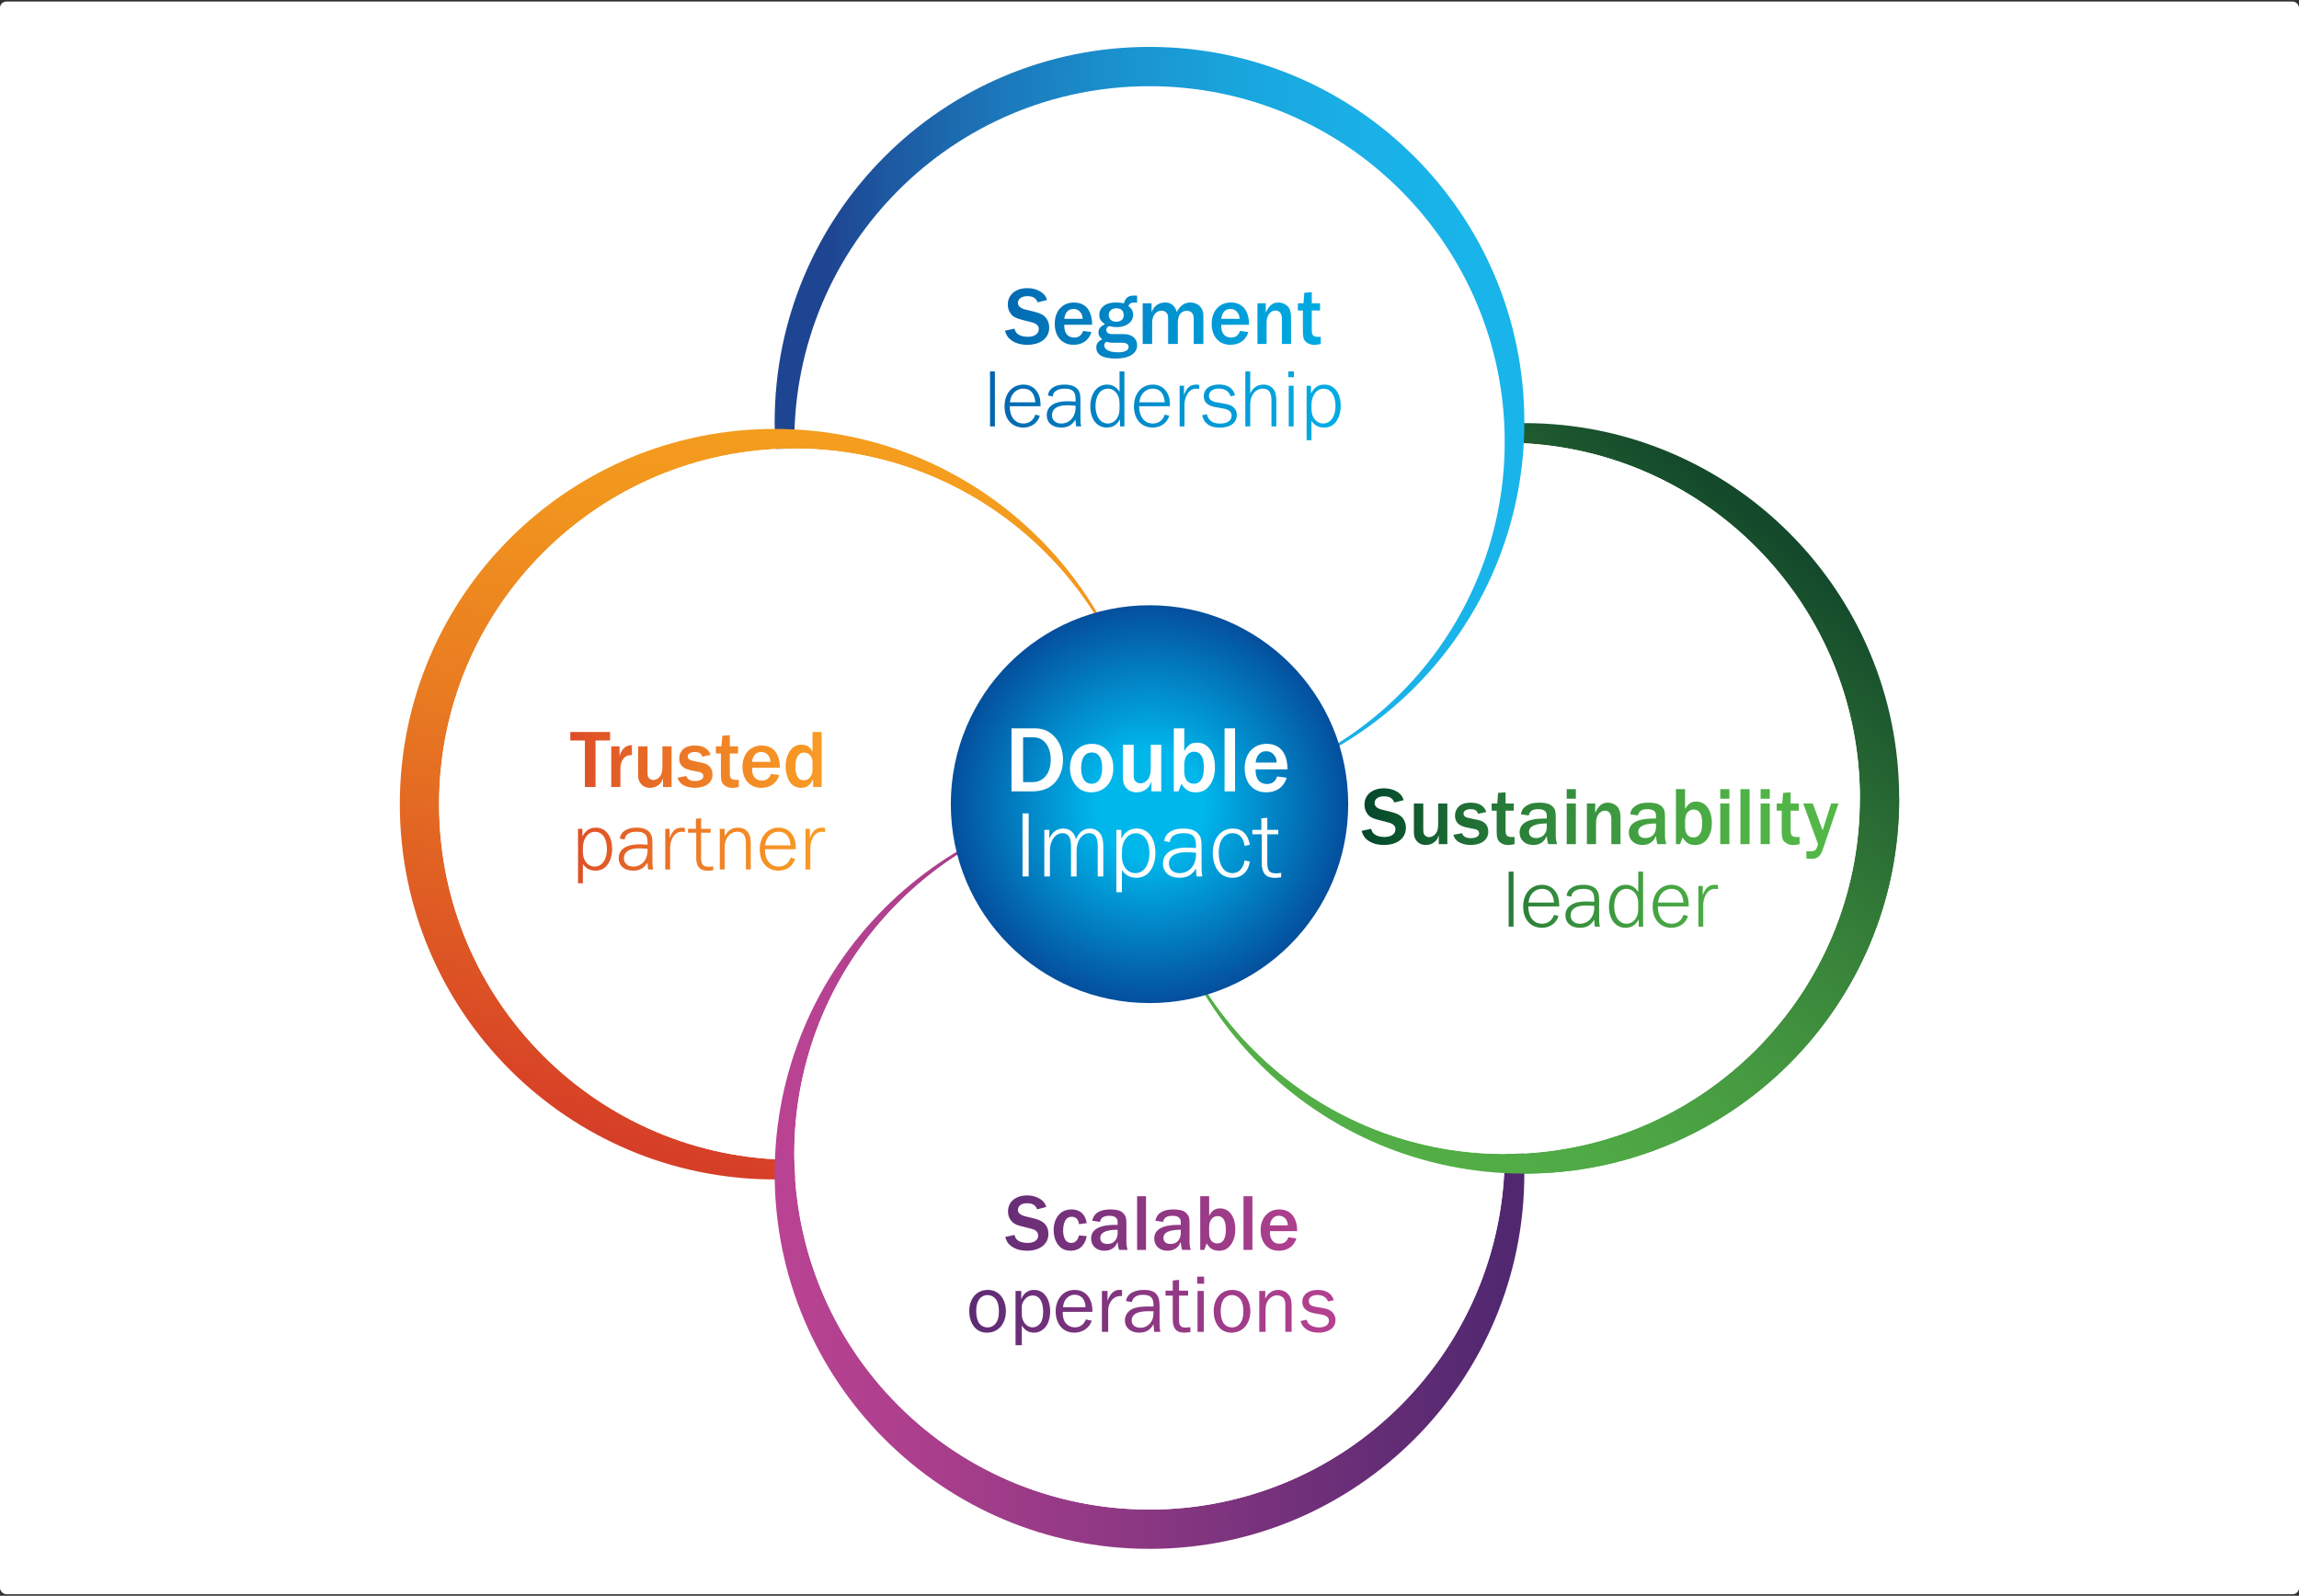
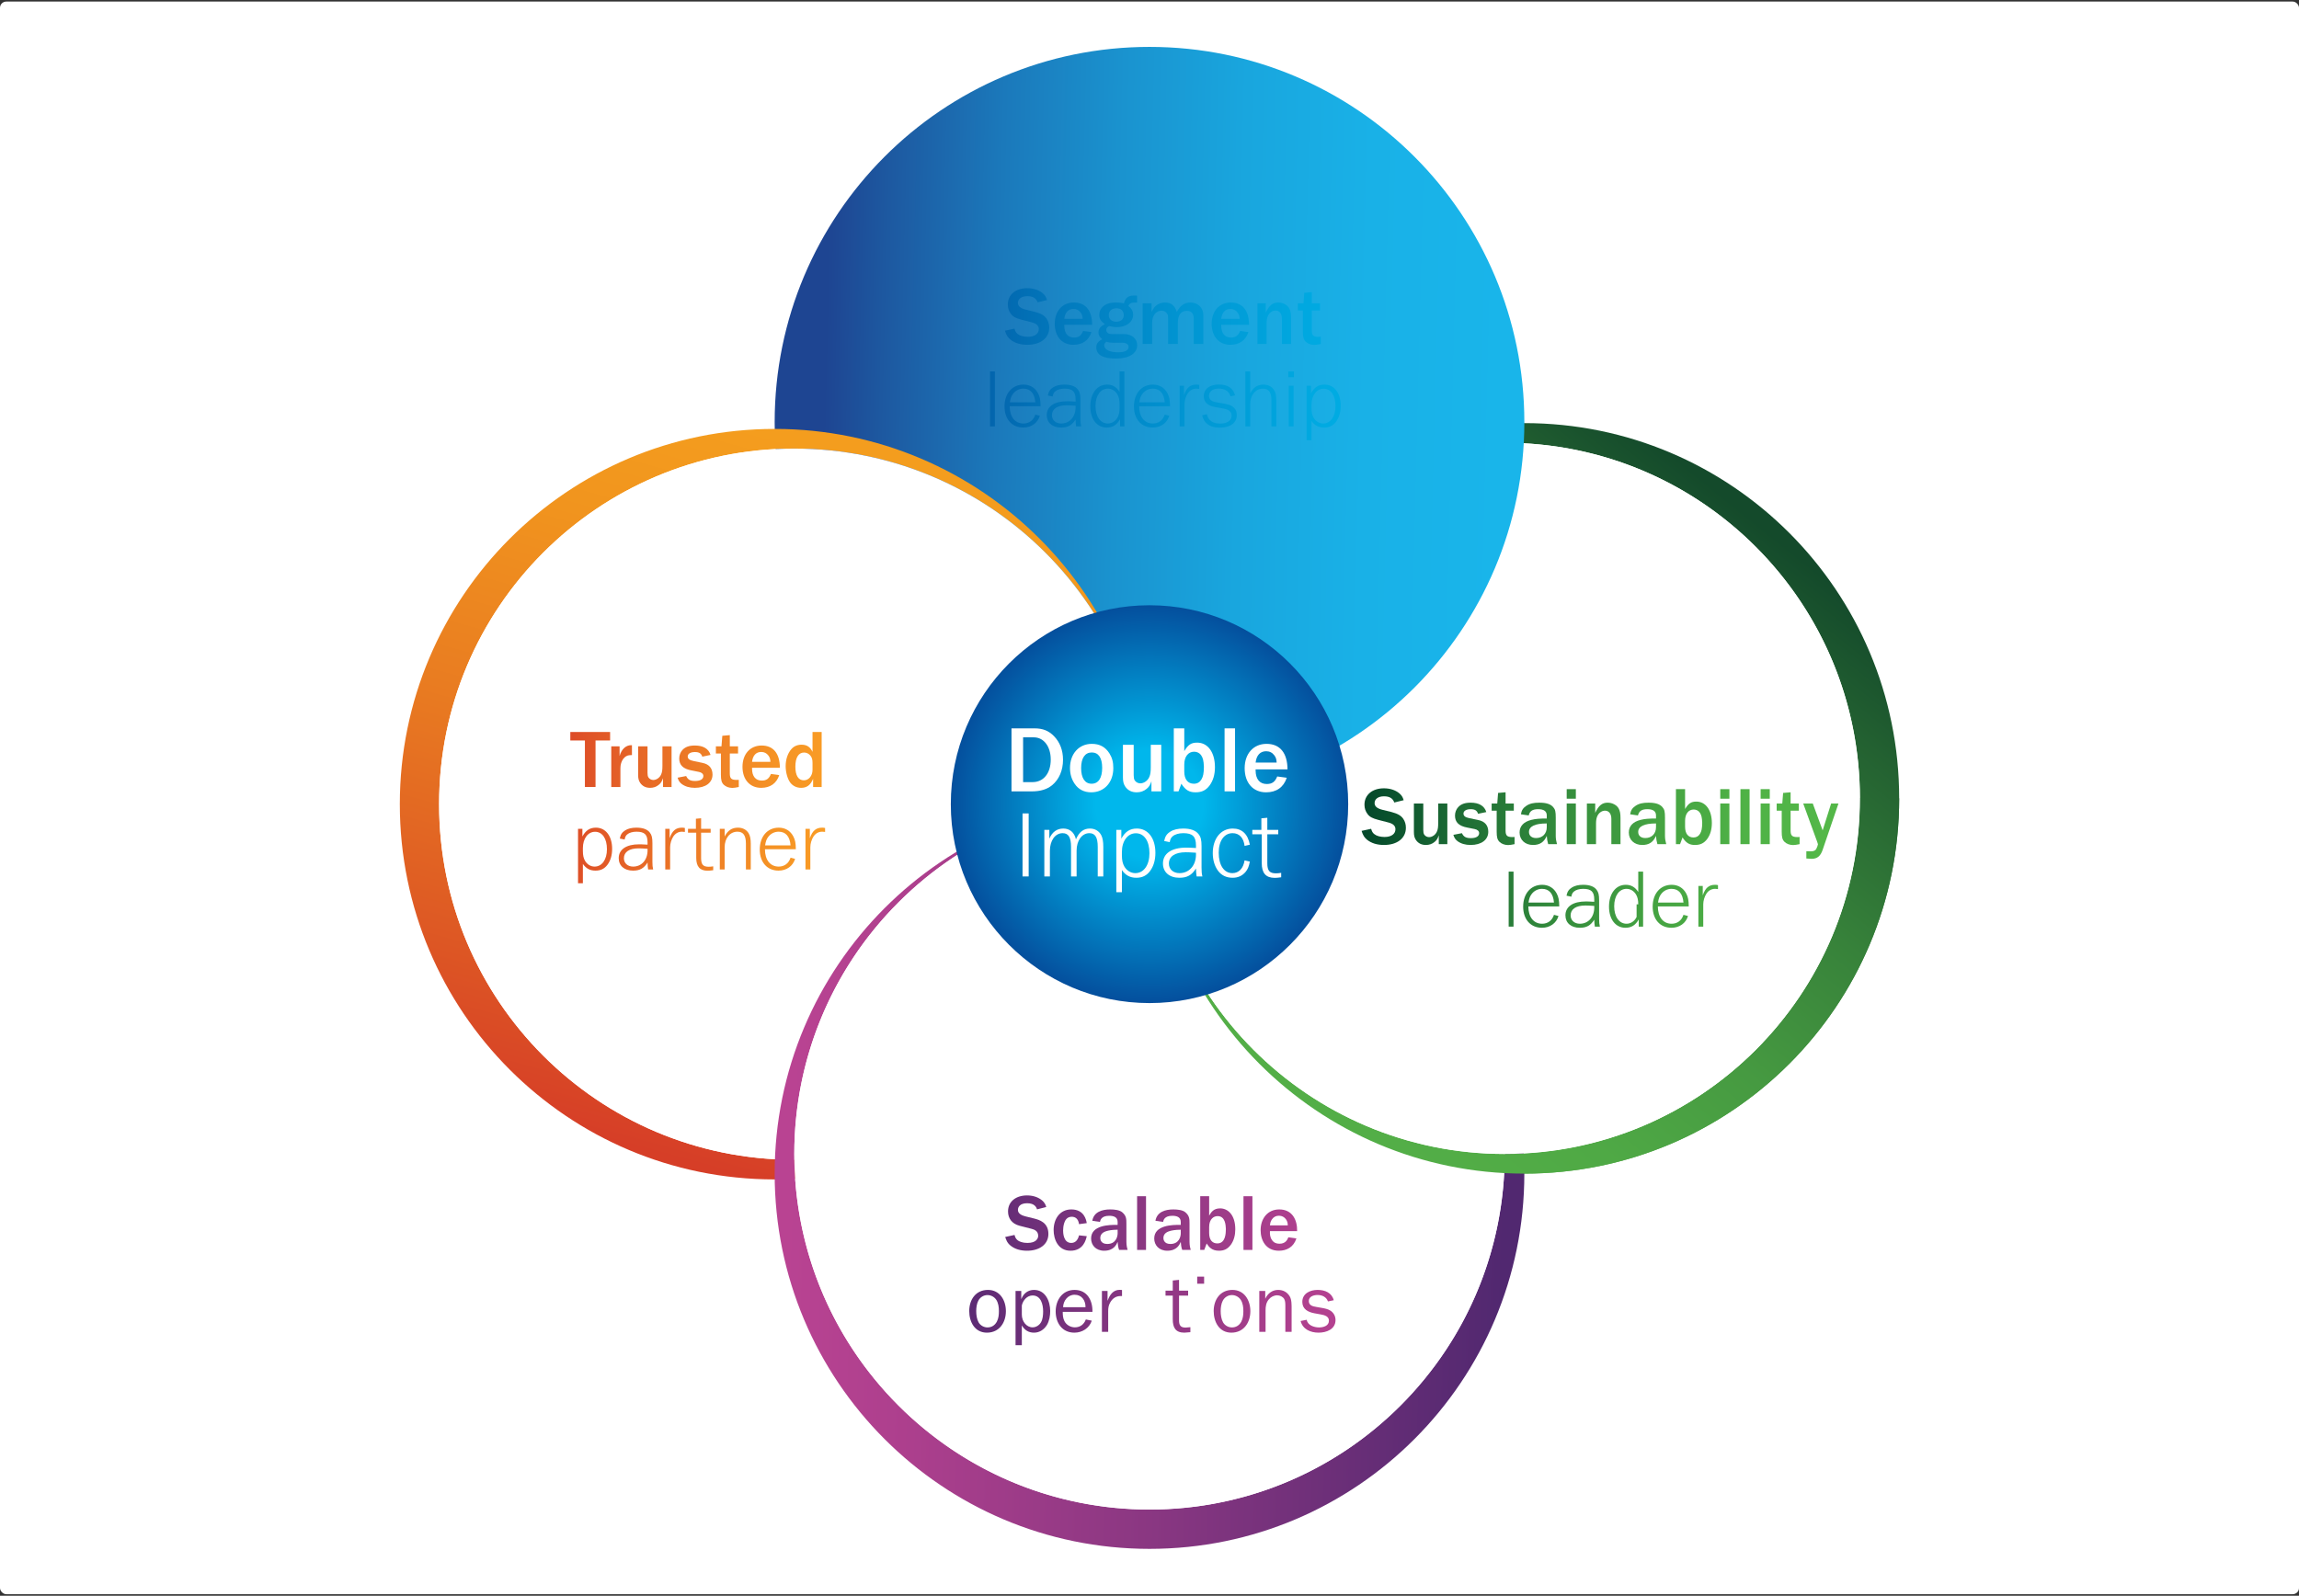
<svg xmlns="http://www.w3.org/2000/svg" width="736" height="511" viewBox="0 0 736 511" fill="none">
  <rect x="0" y="0" width="736" height="511" fill="#333333" stroke="none" />
  <rect y="0.5" width="736" height="510" rx="2" fill="white" />
  <path d="M488 135.491C421.726 135.491 368.001 189.29 368.001 255.654C368.001 192.766 418.912 141.785 481.714 141.785C544.518 141.785 595.43 192.766 595.43 255.656C595.429 318.544 544.516 369.525 481.714 369.525C418.911 369.525 368.001 318.544 368.001 255.654C368.001 322.02 421.726 375.819 488 375.819C554.274 375.819 608 322.02 608 255.656C608 189.29 554.274 135.491 488 135.491Z" fill="url(#paint0_linear_452_830)" />
  <path d="M562.123 175.137C606.532 219.607 606.532 291.704 562.123 336.174C517.715 380.642 445.715 380.642 401.306 336.174C356.898 291.704 356.898 219.607 401.306 175.137C445.715 130.669 517.715 130.669 562.123 175.137Z" fill="white" />
  <path d="M488.001 135.182C488.001 201.547 434.275 255.346 368.001 255.346C301.727 255.346 248.001 201.547 248.001 135.182C248.001 68.817 301.727 15.018 368.001 15.018C434.275 15.018 488.001 68.817 488.001 135.182Z" fill="url(#paint1_linear_452_830)" />
-   <path d="M481.715 141.476C481.715 204.365 430.803 255.346 368.001 255.346C305.198 255.346 254.287 204.365 254.287 141.476C254.287 78.588 305.198 27.606 368.001 27.606C430.803 27.606 481.715 78.588 481.715 141.476Z" fill="white" />
  <path d="M254.286 371.385C191.483 371.385 140.571 320.403 140.571 257.514C140.571 194.626 191.483 143.644 254.286 143.644C317.089 143.644 368.001 194.626 368.001 257.514C368.001 191.149 314.274 137.35 248 137.35C181.726 137.35 128 191.149 128 257.514C128 323.879 181.726 377.677 248 377.677C314.274 377.677 368.001 323.879 368.001 257.514C368.001 320.403 317.089 371.385 254.286 371.385Z" fill="url(#paint2_linear_452_830)" />
  <path d="M368 257.514C368 320.402 317.089 371.384 254.286 371.384C191.483 371.384 140.571 320.402 140.571 257.514C140.571 194.625 191.483 143.643 254.286 143.643C317.089 143.643 368 194.625 368 257.514Z" fill="white" />
  <path d="M368.001 255.656C430.803 255.656 481.714 306.637 481.714 369.525C481.714 432.415 430.803 483.395 368.001 483.395C305.197 483.395 254.286 432.413 254.286 369.525C254.286 306.636 305.197 255.656 368.001 255.656C301.726 255.656 248 309.454 248 375.819C248 442.184 301.726 495.983 368.001 495.983C434.274 495.983 488 442.184 488 375.819C488 309.454 434.274 255.656 368.001 255.656Z" fill="url(#paint3_linear_452_830)" />
  <path d="M448.408 289.006C492.817 333.476 492.817 405.573 448.408 450.042C404 494.511 332 494.511 287.592 450.042C243.184 405.573 243.184 333.476 287.592 289.006C332 244.538 404 244.538 448.408 289.006Z" fill="white" />
  <path d="M595.429 255.656C595.429 318.544 544.516 369.525 481.714 369.525C418.912 369.525 368.001 318.544 368.001 255.656C368.001 322.02 421.726 375.819 488 375.819C554.274 375.819 608 322.02 608 255.656H595.429Z" fill="url(#paint4_linear_452_830)" />
  <path d="M481.714 369.525C544.516 369.525 595.429 318.544 595.429 255.656L368.001 255.223V255.656C368.001 318.544 418.911 369.525 481.714 369.525Z" fill="white" />
  <path d="M431.611 257.514C431.611 292.692 403.131 321.211 368.001 321.211C332.87 321.211 304.391 292.692 304.391 257.514C304.391 222.335 332.87 193.817 368.001 193.817C403.131 193.817 431.611 222.335 431.611 257.514Z" fill="url(#paint5_radial_452_830)" />
  <path d="M187.252 252.018V237.123H182.583V234.402H195.322V237.123H190.654V252.018H187.252Z" fill="url(#paint6_linear_452_830)" />
  <path d="M195.691 252.018V238.998H198.355V242.113C198.962 239.843 200.491 238.495 202.311 238.627V241.797H202.126L201.626 241.823C199.938 241.875 198.619 243.671 198.619 245.995V252.018H195.691Z" fill="url(#paint7_linear_452_830)" />
  <path d="M212.254 252.018V249.192C211.884 250.3 211.568 250.777 210.882 251.331C210.118 251.965 209.194 252.282 208.139 252.282C206.742 252.282 205.686 251.754 204.948 250.697C204.473 249.984 204.289 249.297 204.289 248.109V238.998H207.295V247.475C207.295 248.162 207.374 248.559 207.559 248.901C207.875 249.43 208.508 249.773 209.142 249.773C210.17 249.773 211.251 249.007 211.673 247.95C211.963 247.29 212.069 246.551 212.069 245.256V238.998H214.996V252.018H212.254Z" fill="url(#paint8_linear_452_830)" />
  <path d="M219.664 248.506C220.218 249.667 220.956 250.089 222.539 250.089C224.201 250.089 225.177 249.508 225.177 248.48C225.177 247.844 224.623 247.342 223.752 247.185L221.378 246.709C218.688 246.207 217.448 244.992 217.448 242.879C217.448 241.849 217.818 240.872 218.477 240.159C219.374 239.182 220.64 238.733 222.459 238.733C225.15 238.733 226.864 239.763 227.471 241.744L224.834 242.3C224.49 241.242 223.805 240.82 222.459 240.82C221.062 240.82 220.165 241.373 220.165 242.22C220.165 242.985 220.719 243.434 222.038 243.698L224.834 244.279C226.996 244.702 228.104 245.995 228.104 248.055C228.104 250.645 225.889 252.282 222.433 252.282C220.771 252.282 219.347 251.859 218.266 251.068C217.58 250.538 217.238 250.037 216.921 249.034L219.664 248.506Z" fill="url(#paint9_linear_452_830)" />
  <path d="M236.516 252.018C235.698 252.203 234.88 252.308 234.458 252.308C233.351 252.308 232.323 251.912 231.69 251.279C231.004 250.591 230.792 249.799 230.792 248.029V241.294H229.184V238.998H230.977L231.241 235.617L233.641 235.405V238.998H236.279V241.294H233.641V247.634C233.641 249.271 234.116 249.746 235.778 249.746C235.883 249.746 236.2 249.746 236.516 249.72V252.018Z" fill="url(#paint10_linear_452_830)" />
  <path d="M249.466 248.214C248.595 250.856 246.59 252.282 243.69 252.282C240.049 252.282 237.701 249.64 237.701 245.546C237.701 241.48 240.155 238.733 243.821 238.733C247.566 238.733 249.65 241.269 249.676 245.864H240.762V246.234C240.788 248.611 241.922 249.958 243.874 249.958C245.378 249.958 246.195 249.35 246.801 247.844L249.466 248.214ZM246.643 243.961C246.59 242.985 246.433 242.536 245.984 241.929C245.43 241.19 244.665 240.794 243.715 240.794C242.054 240.794 240.999 241.903 240.762 243.961H246.643Z" fill="url(#paint11_linear_452_830)" />
  <path d="M260.304 252.018V249.403C259.487 251.384 258.326 252.282 256.479 252.282C255.055 252.282 253.843 251.701 252.998 250.618C252.128 249.456 251.521 247.342 251.521 245.335C251.521 243.196 252.18 241.216 253.341 239.895C254.158 238.945 255.266 238.47 256.638 238.47C258.299 238.47 259.407 239.209 260.119 240.767V234.402H263.047V252.018H260.304ZM260.119 244.332C260.119 243.196 259.934 242.563 259.433 241.955C258.906 241.321 258.194 240.979 257.429 240.979C255.635 240.979 254.633 242.59 254.633 245.494C254.633 248.347 255.583 249.878 257.35 249.878C258.906 249.878 260.119 248.426 260.119 246.551V244.332Z" fill="url(#paint12_linear_452_830)" />
  <path d="M185.05 282.837V265.406H186.448V267.863C187.502 265.908 188.848 265.036 190.773 265.036C193.912 265.036 195.969 267.731 195.969 271.824C195.969 273.858 195.468 275.574 194.492 276.895C193.542 278.189 192.302 278.796 190.641 278.796C188.9 278.796 187.66 278.136 186.606 276.657V282.837H185.05ZM186.606 272.537C186.606 273.884 186.817 274.835 187.291 275.654C187.977 276.816 189.111 277.503 190.351 277.503C192.725 277.503 194.307 275.257 194.307 271.929C194.307 268.523 192.83 266.357 190.509 266.357C188.214 266.357 186.606 268.523 186.606 271.586V272.537Z" fill="url(#paint13_linear_452_830)" />
  <path d="M207.493 278.427C207.361 277.423 207.335 277.265 207.309 276.208C206.121 278.083 204.829 278.796 202.667 278.796C199.871 278.796 198.077 277.239 198.077 274.808C198.077 272.009 200.504 270.371 204.592 270.371C205.198 270.371 205.383 270.371 207.309 270.477V269.79C207.309 267.255 206.359 266.33 203.748 266.33C202.535 266.33 201.427 266.647 200.794 267.202C200.345 267.572 200.108 268.021 199.976 268.839L198.42 268.523C198.684 267.229 199.132 266.542 200.134 265.908C201.031 265.326 202.271 265.036 203.774 265.036C205.779 265.036 207.256 265.565 208.047 266.621C208.654 267.388 208.864 268.26 208.864 269.976V275.945C208.864 277.053 208.917 277.661 209.102 278.427H207.493ZM207.309 271.798C205.541 271.692 205.172 271.665 204.433 271.665C201.453 271.665 199.739 272.827 199.739 274.835C199.739 276.419 200.952 277.503 202.693 277.503C205.409 277.503 207.309 275.363 207.309 272.299V271.798Z" fill="url(#paint14_linear_452_830)" />
  <path d="M219.256 266.409C218.834 266.357 218.622 266.33 218.332 266.33C217.172 266.33 216.222 266.859 215.537 267.889C214.93 268.839 214.534 270.133 214.534 271.323V278.427H212.978V265.406H214.376V268.417C215.194 266.013 216.354 265.036 218.332 265.036C218.701 265.036 218.886 265.063 219.256 265.143V266.409Z" fill="url(#paint15_linear_452_830)" />
  <path d="M224.451 274.756C224.451 276.816 225.084 277.555 226.851 277.555C227.273 277.555 227.668 277.529 228.328 277.423V278.665C227.378 278.796 226.93 278.822 226.507 278.822C224.055 278.822 222.894 277.503 222.894 274.703V266.647H220.257V265.406H222.789V262.184L224.451 262.026V265.406H227.51V266.647H224.451V274.756Z" fill="url(#paint16_linear_452_830)" />
  <path d="M238.797 278.427V270.16C238.797 267.519 237.953 266.33 236.081 266.33C233.707 266.33 231.993 268.391 231.993 271.27V278.427H230.437V265.406H231.993V267.863C232.968 265.935 234.34 265.036 236.239 265.036C237.742 265.036 238.982 265.671 239.668 266.832C240.142 267.599 240.353 268.655 240.353 270.187V278.427H238.797Z" fill="url(#paint17_linear_452_830)" />
  <path d="M244.889 271.956C244.889 275.363 246.577 277.503 249.294 277.503C251.114 277.503 252.511 276.472 253.092 274.65L254.542 275.02C253.857 277.344 251.799 278.796 249.241 278.796C245.601 278.796 243.228 276.102 243.228 272.036C243.228 267.863 245.68 265.036 249.32 265.036C251.377 265.036 253.039 266.04 253.988 267.863C254.569 268.997 254.753 269.922 254.78 271.956H244.889ZM253.092 270.714C252.854 267.835 251.535 266.33 249.267 266.33C247.949 266.33 246.735 266.939 245.944 267.994C245.39 268.734 245.153 269.368 244.941 270.714H253.092Z" fill="url(#paint18_linear_452_830)" />
  <path d="M264.142 266.409C263.72 266.357 263.507 266.33 263.217 266.33C262.058 266.33 261.108 266.859 260.423 267.889C259.816 268.839 259.42 270.133 259.42 271.323V278.427H257.864V265.406H259.262V268.417C260.08 266.013 261.24 265.036 263.217 265.036C263.587 265.036 263.773 265.063 264.142 265.143V266.409Z" fill="url(#paint19_linear_452_830)" />
  <path d="M324.775 105.239C325.04 106.136 325.277 106.532 325.778 106.928C326.517 107.535 327.702 107.852 329.073 107.852C331.208 107.852 332.552 106.902 332.552 105.371C332.552 104.315 331.84 103.629 330.364 103.233L326.991 102.362C325.197 101.886 324.302 101.411 323.669 100.567C322.984 99.696 322.641 98.666 322.641 97.531C322.641 94.39 325.118 92.278 328.862 92.278C330.761 92.278 332.448 92.806 333.712 93.809C334.476 94.442 334.872 94.997 335.188 96.079L332.183 96.818C331.709 95.472 330.654 94.838 328.889 94.838C327.071 94.838 325.883 95.683 325.883 97.003C325.883 98.032 326.674 98.719 328.336 99.141L331.339 99.88C333.238 100.382 334.372 101.015 335.057 102.045C335.61 102.863 335.901 103.814 335.901 104.896C335.901 108.248 333.133 110.412 328.889 110.412C326.701 110.412 324.882 109.858 323.485 108.75C322.614 108.037 322.167 107.324 321.719 105.899L324.775 105.239Z" fill="url(#paint20_linear_452_830)" />
  <path d="M349.423 106.348C348.553 108.987 346.549 110.412 343.649 110.412C340.011 110.412 337.666 107.773 337.666 103.682C337.666 99.616 340.117 96.871 343.781 96.871C347.525 96.871 349.607 99.405 349.634 103.998H340.723V104.368C340.748 106.744 341.884 108.09 343.833 108.09C345.337 108.09 346.153 107.483 346.76 105.978L349.423 106.348ZM346.602 102.098C346.549 101.121 346.391 100.672 345.942 100.065C345.39 99.326 344.625 98.93 343.676 98.93C342.015 98.93 340.961 100.039 340.723 102.098H346.602Z" fill="url(#paint21_linear_452_830)" />
  <path d="M364.024 96.898H363.128C362.074 96.898 361.704 97.109 361.23 97.953C362.338 98.904 362.759 99.669 362.759 100.778C362.759 103.101 360.598 104.764 357.514 104.764C356.748 104.764 356.195 104.685 355.063 104.421C354.403 104.764 354.166 105.081 354.166 105.661C354.166 106.453 354.852 106.981 355.931 106.981H359.808C362.338 106.981 364.051 108.433 364.051 110.545C364.051 113.185 361.468 114.821 357.276 114.821C353.085 114.821 350.976 113.633 350.976 111.283C350.976 110.043 351.45 109.384 352.874 108.644C351.951 107.826 351.661 107.324 351.661 106.506C351.661 105.318 352.242 104.553 353.744 103.787C352.425 102.916 351.925 102.098 351.925 100.804C351.925 99.828 352.321 98.877 353.058 98.217C354.008 97.294 355.378 96.871 357.329 96.871C358.199 96.871 358.726 96.924 359.808 97.135C360.282 95.393 361.205 94.654 362.918 94.654H364.024V96.898ZM356.249 109.753C355.509 109.753 355.088 109.7 354.14 109.436C353.664 109.885 353.507 110.149 353.507 110.572C353.507 111.944 355.194 112.815 357.909 112.815C360.15 112.815 361.309 112.208 361.309 111.073C361.309 110.281 360.545 109.753 359.359 109.753H356.249ZM354.956 100.883C354.956 102.177 355.905 103.022 357.355 103.022C358.832 103.022 359.755 102.23 359.755 100.963C359.755 99.538 358.911 98.719 357.408 98.719C355.931 98.719 354.956 99.59 354.956 100.883Z" fill="url(#paint22_linear_452_830)" />
  <path d="M382.159 110.149V102.045C382.159 100.382 381.395 99.537 379.919 99.537C378.1 99.537 377.072 100.91 377.072 103.312V110.149H373.961V102.045C373.961 101.2 373.909 100.937 373.671 100.487C373.328 99.854 372.643 99.484 371.852 99.484C370.087 99.484 368.847 101.068 368.847 103.312V110.149H365.817V97.135H368.662V99.907C369.243 98.798 369.559 98.323 370.087 97.874C370.825 97.24 371.879 96.871 372.986 96.871C374.911 96.871 376.097 97.821 376.73 99.907C377.81 97.848 379.207 96.871 381.079 96.871C383.504 96.871 385.245 98.561 385.245 100.937V110.149L382.159 110.149Z" fill="url(#paint23_linear_452_830)" />
  <path d="M399.662 106.348C398.791 108.987 396.789 110.412 393.888 110.412C390.25 110.412 387.904 107.773 387.904 103.682C387.904 99.616 390.356 96.871 394.02 96.871C397.764 96.871 399.845 99.405 399.873 103.998H390.962V104.368C390.989 106.744 392.123 108.09 394.073 108.09C395.575 108.09 396.393 107.483 396.999 105.978L399.662 106.348ZM396.841 102.098C396.789 101.121 396.63 100.672 396.181 100.065C395.629 99.326 394.863 98.93 393.914 98.93C392.254 98.93 391.2 100.039 390.962 102.098H396.841Z" fill="url(#paint24_linear_452_830)" />
  <path d="M410.388 110.149V102.018C410.388 100.435 409.597 99.431 408.359 99.431C407.384 99.431 406.461 100.065 405.96 101.042C405.643 101.675 405.486 102.467 405.486 103.471V110.149H402.559V97.135H405.222V100.144C406.302 97.795 407.436 96.871 409.202 96.871C410.706 96.871 412.181 97.663 412.761 98.798C413.156 99.564 413.315 100.408 413.315 101.754V110.149H410.388Z" fill="url(#paint25_linear_452_830)" />
  <path d="M422.83 110.149C422.013 110.334 421.194 110.439 420.773 110.439C419.666 110.439 418.639 110.043 418.006 109.41C417.32 108.723 417.109 107.931 417.109 106.163V99.432H415.502V97.135H417.294L417.557 93.757L419.956 93.545V97.135H422.592V99.432H419.956V105.767C419.956 107.404 420.43 107.879 422.091 107.879C422.197 107.879 422.513 107.879 422.83 107.852V110.149Z" fill="url(#paint26_linear_452_830)" />
  <path d="M316.948 136.543V118.937H318.504V136.543H316.948Z" fill="url(#paint27_linear_452_830)" />
  <path d="M323.247 130.077C323.247 133.481 324.934 135.619 327.651 135.619C329.47 135.619 330.867 134.59 331.446 132.768L332.895 133.138C332.21 135.461 330.155 136.913 327.597 136.913C323.959 136.913 321.588 134.221 321.588 130.156C321.588 125.985 324.039 123.16 327.676 123.16C329.733 123.16 331.394 124.163 332.342 125.985C332.922 127.119 333.106 128.044 333.133 130.077H323.247ZM331.446 128.835C331.209 125.958 329.892 124.453 327.624 124.453C326.306 124.453 325.093 125.061 324.303 126.116C323.748 126.856 323.512 127.49 323.301 128.835H331.446Z" fill="url(#paint28_linear_452_830)" />
  <path d="M344.52 136.543C344.388 135.541 344.361 135.382 344.336 134.326C343.149 136.2 341.859 136.913 339.695 136.913C336.901 136.913 335.109 135.356 335.109 132.927C335.109 130.129 337.534 128.493 341.621 128.493C342.226 128.493 342.411 128.493 344.336 128.598V127.912C344.336 125.378 343.386 124.453 340.777 124.453C339.564 124.453 338.457 124.77 337.824 125.324C337.377 125.694 337.139 126.143 337.007 126.961L335.451 126.644C335.715 125.351 336.164 124.665 337.164 124.031C338.06 123.45 339.301 123.16 340.803 123.16C342.807 123.16 344.283 123.688 345.073 124.744C345.681 125.51 345.892 126.381 345.892 128.096V134.062C345.892 135.171 345.944 135.778 346.127 136.543H344.52ZM344.336 129.918C342.569 129.812 342.2 129.786 341.462 129.786C338.483 129.786 336.77 130.947 336.77 132.953C336.77 134.538 337.982 135.619 339.723 135.619C342.437 135.619 344.336 133.481 344.336 130.419V129.918Z" fill="url(#paint29_linear_452_830)" />
  <path d="M358.41 118.937H359.965V136.543H358.569V134.247C357.514 136.095 356.223 136.913 354.298 136.913C351.161 136.913 349.054 134.194 349.054 130.156C349.054 125.985 351.215 123.16 354.404 123.16C356.117 123.16 357.383 123.873 358.411 125.457V118.937H358.41ZM358.41 129.416C358.41 128.07 358.2 127.119 357.725 126.301C357.04 125.14 355.906 124.453 354.667 124.453C352.295 124.453 350.714 126.698 350.714 130.023C350.714 133.376 352.295 135.619 354.667 135.619C356.012 135.619 357.251 134.801 357.884 133.454C358.253 132.716 358.41 131.845 358.41 130.657V129.416Z" fill="url(#paint30_linear_452_830)" />
  <path d="M364.684 130.077C364.684 133.481 366.371 135.619 369.086 135.619C370.905 135.619 372.302 134.59 372.883 132.768L374.332 133.138C373.646 135.461 371.59 136.913 369.032 136.913C365.395 136.913 363.023 134.221 363.023 130.156C363.023 125.985 365.474 123.16 369.112 123.16C371.168 123.16 372.828 124.163 373.779 125.985C374.358 127.119 374.543 128.044 374.569 130.077H364.684ZM372.883 128.835C372.645 125.958 371.327 124.453 369.059 124.453C367.741 124.453 366.529 125.061 365.739 126.116C365.185 126.856 364.947 127.49 364.736 128.835H372.883Z" fill="url(#paint31_linear_452_830)" />
  <path d="M383.926 124.533C383.504 124.48 383.293 124.453 383.003 124.453C381.843 124.453 380.894 124.982 380.208 126.01C379.602 126.961 379.207 128.255 379.207 129.443V136.543H377.651V123.53H379.049V126.539C379.865 124.136 381.025 123.16 383.003 123.16C383.371 123.16 383.556 123.187 383.926 123.266V124.533Z" fill="url(#paint32_linear_452_830)" />
  <path d="M386.376 132.637C386.77 134.617 388.248 135.646 390.647 135.646C392.861 135.646 394.284 134.669 394.284 133.112C394.284 131.845 393.493 131.184 391.622 130.815L388.959 130.34C386.561 129.891 385.375 128.73 385.375 126.882C385.375 124.586 387.246 123.134 390.225 123.134C393.046 123.134 394.785 124.295 395.391 126.592L393.942 126.909C393.493 125.324 392.123 124.428 390.145 124.428C388.274 124.428 387.036 125.351 387.036 126.777C387.036 127.832 387.773 128.518 389.224 128.783L391.622 129.205C393.52 129.548 394.311 129.839 394.969 130.498C395.629 131.105 395.945 131.872 395.945 132.874C395.945 135.408 393.89 136.939 390.514 136.939C388.775 136.939 387.51 136.57 386.482 135.751C385.638 135.066 385.216 134.352 384.847 132.979L386.376 132.637Z" fill="url(#paint33_linear_452_830)" />
  <path d="M407.041 136.543V128.281C407.041 125.642 406.198 124.453 404.326 124.453C401.954 124.453 400.241 126.513 400.241 129.389V136.543H398.685V118.937H400.241V125.985C401.216 124.057 402.587 123.16 404.485 123.16C405.987 123.16 407.226 123.82 407.911 124.955C408.386 125.72 408.597 126.777 408.597 128.308V136.543H407.041Z" fill="url(#paint34_linear_452_830)" />
  <path d="M414.236 120.784H412.444V118.937H414.236V120.784ZM414.131 136.543H412.576V123.53H414.131V136.543Z" fill="url(#paint35_linear_452_830)" />
  <path d="M418.294 140.952V123.53H419.692V125.985C420.746 124.031 422.091 123.16 424.016 123.16C427.153 123.16 429.208 125.852 429.208 129.944C429.208 131.977 428.707 133.692 427.733 135.013C426.783 136.306 425.545 136.913 423.883 136.913C422.145 136.913 420.904 136.253 419.85 134.775V140.952H418.294ZM419.85 130.657C419.85 132.003 420.061 132.953 420.536 133.771C421.222 134.934 422.354 135.619 423.594 135.619C425.967 135.619 427.547 133.376 427.547 130.05C427.547 126.644 426.071 124.48 423.751 124.48C421.458 124.48 419.85 126.644 419.85 129.706V130.657Z" fill="url(#paint36_linear_452_830)" />
  <path d="M438.954 265.404C439.219 266.304 439.455 266.699 439.958 267.096C440.696 267.702 441.883 268.02 443.254 268.02C445.39 268.02 446.735 267.069 446.735 265.537C446.735 264.48 446.023 263.795 444.547 263.398L441.17 262.526C439.377 262.051 438.48 261.575 437.847 260.73C437.161 259.858 436.819 258.829 436.819 257.693C436.819 254.55 439.299 252.437 443.043 252.437C444.942 252.437 446.631 252.965 447.896 253.969C448.662 254.602 449.057 255.158 449.374 256.241L446.366 256.98C445.892 255.633 444.837 254.999 443.069 254.999C441.249 254.999 440.063 255.845 440.063 257.166C440.063 258.195 440.854 258.882 442.516 259.304L445.522 260.044C447.421 260.545 448.555 261.179 449.241 262.21C449.794 263.028 450.086 263.979 450.086 265.062C450.086 268.415 447.316 270.581 443.069 270.581C440.881 270.581 439.061 270.027 437.662 268.917C436.793 268.205 436.344 267.491 435.896 266.065L438.954 265.404Z" fill="url(#paint37_linear_452_830)" />
  <path d="M460.608 270.318V267.491C460.238 268.601 459.922 269.075 459.236 269.63C458.471 270.265 457.548 270.581 456.492 270.581C455.096 270.581 454.041 270.054 453.302 268.996C452.826 268.284 452.643 267.597 452.643 266.408V257.297H455.649V265.775C455.649 266.462 455.728 266.858 455.913 267.2C456.229 267.73 456.862 268.072 457.496 268.072C458.523 268.072 459.605 267.307 460.027 266.25C460.317 265.59 460.423 264.85 460.423 263.556V257.297H463.351V270.318H460.608Z" fill="url(#paint38_linear_452_830)" />
  <path d="M468.018 266.805C468.572 267.968 469.311 268.39 470.892 268.39C472.555 268.39 473.531 267.809 473.531 266.778C473.531 266.145 472.976 265.643 472.105 265.484L469.732 265.009C467.043 264.508 465.802 263.292 465.802 261.179C465.802 260.149 466.172 259.172 466.832 258.459C467.729 257.482 468.994 257.033 470.813 257.033C473.504 257.033 475.218 258.062 475.825 260.044L473.187 260.598C472.844 259.542 472.159 259.119 470.813 259.119C469.416 259.119 468.52 259.674 468.52 260.519C468.52 261.284 469.074 261.733 470.391 261.997L473.187 262.578C475.35 263.002 476.458 264.295 476.458 266.356C476.458 268.944 474.243 270.581 470.788 270.581C469.126 270.581 467.702 270.159 466.621 269.367C465.935 268.837 465.591 268.338 465.275 267.333L468.018 266.805Z" fill="url(#paint39_linear_452_830)" />
  <path d="M484.87 270.318C484.052 270.502 483.234 270.608 482.812 270.608C481.705 270.608 480.676 270.211 480.043 269.578C479.358 268.892 479.146 268.099 479.146 266.329V259.595H477.538V257.297H479.331L479.595 253.916L481.996 253.705V257.297H484.632V259.595H481.996V265.934C481.996 267.571 482.47 268.046 484.131 268.046C484.236 268.046 484.553 268.046 484.87 268.02V270.318Z" fill="url(#paint40_linear_452_830)" />
  <path d="M495.63 270.318C495.366 269.367 495.262 268.785 495.182 267.675C494.285 269.709 492.94 270.581 490.777 270.581C488.245 270.581 486.478 268.944 486.478 266.594C486.478 264.56 487.771 263.161 490.223 262.553C491.596 262.21 492.861 262.104 495.182 262.104V261.127C495.182 259.78 494.259 259.119 492.412 259.119C490.619 259.119 489.722 259.727 489.406 261.127L486.9 260.757C487.111 259.488 487.587 258.75 488.614 258.062C489.696 257.323 490.936 257.033 492.781 257.033C495.023 257.033 496.395 257.482 497.239 258.459C497.898 259.198 498.057 259.911 498.057 261.813V267.675C498.057 268.521 498.188 269.339 498.452 270.318H495.63ZM495.182 263.688C491.437 263.688 489.485 264.612 489.485 266.408C489.485 267.623 490.355 268.363 491.779 268.363C493.81 268.363 495.182 266.962 495.182 264.877V263.688Z" fill="url(#paint41_linear_452_830)" />
  <path d="M501.563 255.765V252.702H504.49V255.765H501.563ZM501.563 270.318V257.297H504.49V270.318H501.563Z" fill="url(#paint42_linear_452_830)" />
  <path d="M515.858 270.318V262.183C515.858 260.598 515.067 259.595 513.827 259.595C512.852 259.595 511.929 260.229 511.428 261.206C511.11 261.84 510.952 262.632 510.952 263.636V270.318H508.025V257.297H510.689V260.308C511.77 257.958 512.904 257.033 514.672 257.033C516.175 257.033 517.652 257.826 518.232 258.961C518.627 259.727 518.785 260.571 518.785 261.919V270.318H515.858Z" fill="url(#paint43_linear_452_830)" />
  <path d="M530.6 270.318C530.336 269.367 530.232 268.785 530.152 267.675C529.254 269.709 527.909 270.581 525.747 270.581C523.216 270.581 521.448 268.944 521.448 266.594C521.448 264.56 522.741 263.161 525.194 262.553C526.565 262.21 527.831 262.104 530.152 262.104V261.127C530.152 259.78 529.229 259.119 527.383 259.119C525.59 259.119 524.692 259.727 524.376 261.127L521.87 260.757C522.082 259.488 522.556 258.75 523.584 258.062C524.667 257.323 525.906 257.033 527.752 257.033C529.994 257.033 531.365 257.482 532.21 258.459C532.868 259.198 533.027 259.911 533.027 261.813V267.675C533.027 268.521 533.158 269.339 533.423 270.318H530.6ZM530.152 263.688C526.407 263.688 524.454 264.612 524.454 266.408C524.454 267.623 525.325 268.363 526.749 268.363C528.78 268.363 530.152 266.962 530.152 264.877V263.688Z" fill="url(#paint44_linear_452_830)" />
  <path d="M536.533 270.318V252.702H539.462V259.066C540.543 257.245 541.413 256.689 543.075 256.689C546.055 256.689 548.032 259.409 548.032 263.556C548.032 265.616 547.532 267.307 546.53 268.68C545.527 270 544.366 270.581 542.627 270.581C540.833 270.581 539.804 269.947 538.643 268.179L537.852 270.318H536.533ZM539.462 264.744C539.462 266.937 540.437 268.179 542.151 268.179C543.075 268.179 543.761 267.782 544.235 267.017C544.736 266.171 544.921 265.352 544.948 263.45C544.869 261.707 544.684 260.968 544.182 260.229C543.761 259.595 543.021 259.224 542.23 259.224C540.543 259.224 539.462 260.625 539.462 262.816V264.744Z" fill="url(#paint45_linear_452_830)" />
  <path d="M550.722 255.765V252.702H553.649V255.765H550.722ZM550.722 270.318V257.297H553.649V270.318H550.722Z" fill="url(#paint46_linear_452_830)" />
  <path d="M557.184 270.318V252.702H560.111V270.318H557.184Z" fill="url(#paint47_linear_452_830)" />
  <path d="M563.644 255.765V252.702H566.573V255.765H563.644ZM563.644 270.318V257.297H566.573V270.318H563.644Z" fill="url(#paint48_linear_452_830)" />
  <path d="M576.12 270.318C575.302 270.502 574.484 270.608 574.062 270.608C572.953 270.608 571.926 270.211 571.292 269.578C570.607 268.892 570.396 268.099 570.396 266.329V259.595H568.786V257.297H570.58L570.844 253.916L573.244 253.705V257.297H575.882V259.595H573.244V265.934C573.244 267.571 573.719 268.046 575.381 268.046C575.485 268.046 575.803 268.046 576.12 268.02V270.318Z" fill="url(#paint49_linear_452_830)" />
  <path d="M583.503 272.139C582.819 274.148 581.764 275.019 579.969 275.019C579.599 275.019 578.914 274.965 578.282 274.913V272.589C578.808 272.615 579.336 272.615 579.732 272.615C580.602 272.615 581.156 272.377 581.447 271.876C581.657 271.532 582 270.555 582 270.343C582 270.265 581.894 269.947 581.737 269.525L577.279 257.297H580.339L583.503 265.907L586.219 257.297H588.568L583.503 272.139Z" fill="url(#paint50_linear_452_830)" />
  <path d="M482.984 296.727V279.11H484.54V296.727H482.984Z" fill="url(#paint51_linear_452_830)" />
  <path d="M489.287 290.255C489.287 293.662 490.975 295.803 493.691 295.803C495.511 295.803 496.908 294.772 497.489 292.949L498.939 293.32C498.255 295.644 496.196 297.095 493.638 297.095C489.999 297.095 487.625 294.403 487.625 290.335C487.625 286.161 490.077 283.335 493.718 283.335C495.774 283.335 497.437 284.34 498.386 286.161C498.967 287.298 499.15 288.223 499.178 290.255H489.287ZM497.489 289.015C497.252 286.136 495.933 284.631 493.666 284.631C492.347 284.631 491.133 285.238 490.342 286.294C489.787 287.033 489.55 287.667 489.339 289.015H497.489Z" fill="url(#paint52_linear_452_830)" />
  <path d="M510.57 296.727C510.439 295.724 510.412 295.565 510.385 294.507C509.199 296.382 507.906 297.095 505.744 297.095C502.948 297.095 501.155 295.538 501.155 293.108C501.155 290.309 503.58 288.67 507.669 288.67C508.276 288.67 508.46 288.67 510.385 288.777V288.09C510.385 285.555 509.436 284.631 506.825 284.631C505.612 284.631 504.503 284.947 503.871 285.502C503.423 285.871 503.186 286.32 503.053 287.14L501.497 286.822C501.762 285.528 502.209 284.842 503.212 284.207C504.109 283.627 505.347 283.335 506.852 283.335C508.857 283.335 510.333 283.863 511.124 284.92C511.731 285.687 511.942 286.558 511.942 288.275V294.244C511.942 295.353 511.994 295.96 512.179 296.727H510.57ZM510.385 290.097C508.619 289.991 508.249 289.964 507.511 289.964C504.531 289.964 502.816 291.127 502.816 293.135C502.816 294.719 504.03 295.803 505.77 295.803C508.487 295.803 510.385 293.662 510.385 290.599V290.097Z" fill="url(#paint53_linear_452_830)" />
-   <path d="M524.47 279.11H526.025V296.727H524.626V294.428C523.572 296.278 522.28 297.095 520.355 297.095C517.216 297.095 515.106 294.375 515.106 290.335C515.106 286.161 517.269 283.335 520.459 283.335C522.175 283.335 523.44 284.048 524.47 285.634V279.11ZM524.47 289.596C524.47 288.248 524.259 287.299 523.783 286.479C523.098 285.317 521.964 284.631 520.724 284.631C518.35 284.631 516.768 286.875 516.768 290.202C516.768 293.557 518.35 295.803 520.724 295.803C522.069 295.803 523.309 294.983 523.941 293.636C524.311 292.897 524.47 292.025 524.47 290.836V289.596Z" fill="url(#paint54_linear_452_830)" />
+   <path d="M524.47 279.11H526.025V296.727H524.626V294.428C523.572 296.278 522.28 297.095 520.355 297.095C517.216 297.095 515.106 294.375 515.106 290.335C515.106 286.161 517.269 283.335 520.459 283.335C522.175 283.335 523.44 284.048 524.47 285.634V279.11ZM524.47 289.596C524.47 288.248 524.259 287.299 523.783 286.479C523.098 285.317 521.964 284.631 520.724 284.631C518.35 284.631 516.768 286.875 516.768 290.202C516.768 293.557 518.35 295.803 520.724 295.803C522.069 295.803 523.309 294.983 523.941 293.636V289.596Z" fill="url(#paint54_linear_452_830)" />
  <path d="M530.746 290.255C530.746 293.662 532.433 295.803 535.149 295.803C536.97 295.803 538.367 294.772 538.948 292.949L540.398 293.32C539.713 295.644 537.655 297.095 535.097 297.095C531.458 297.095 529.084 294.403 529.084 290.335C529.084 286.161 531.536 283.335 535.176 283.335C537.233 283.335 538.894 284.34 539.845 286.161C540.425 287.298 540.609 288.223 540.636 290.255H530.746ZM538.948 289.015C538.711 286.136 537.392 284.631 535.124 284.631C533.804 284.631 532.592 285.238 531.801 286.294C531.246 287.033 531.009 287.667 530.798 289.015H538.948Z" fill="url(#paint55_linear_452_830)" />
  <path d="M549.998 284.711C549.576 284.656 549.364 284.631 549.073 284.631C547.914 284.631 546.964 285.158 546.278 286.189C545.672 287.14 545.276 288.434 545.276 289.622V296.727H543.72V283.706H545.119V286.716C545.936 284.314 547.096 283.335 549.073 283.335C549.443 283.335 549.628 283.362 549.998 283.442V284.711Z" fill="url(#paint56_linear_452_830)" />
  <path d="M335.633 395.126C335.633 391.44 332.648 390.615 331.18 390.228L328.271 389.506C327.396 389.275 325.877 388.784 325.877 387.445C325.877 386.568 326.468 385.305 328.837 385.305C331.283 385.305 331.798 386.671 332.005 387.263L334.939 386.516C334.784 385.949 334.526 385.125 333.497 384.3C332.158 383.242 330.485 382.805 328.785 382.805C325.336 382.805 322.711 384.686 322.711 387.934C322.711 390.125 323.92 391.878 326.418 392.523L330.253 393.502C331.025 393.708 332.365 394.121 332.365 395.745C332.365 396.519 331.798 398.014 328.94 398.014C328.375 398.014 327.653 397.962 326.805 397.678C325.259 397.189 324.95 396.08 324.796 395.461L321.81 396.106C322.067 396.906 322.376 397.962 323.535 398.891C324.95 400.024 326.752 400.513 328.811 400.513C332.724 400.513 335.633 398.53 335.633 395.126Z" fill="url(#paint57_linear_452_830)" />
  <path d="M342.714 400.513C346.833 400.513 347.657 397.008 347.914 395.849L345.443 395.591C345.083 397.034 344.31 398.014 342.945 398.014C340.345 398.014 340.345 394.534 340.345 394.017C340.345 393.425 340.423 392.472 340.706 391.621C340.939 390.925 341.478 389.635 343.1 389.635C344.31 389.635 345.211 390.332 345.443 392.006L347.914 391.671C347.735 390.667 347.117 387.29 342.972 387.29C339.239 387.29 337.309 390.408 337.309 393.889C337.309 396.777 338.674 400.513 342.714 400.513Z" fill="url(#paint58_linear_452_830)" />
  <path d="M357.8 397.678C357.877 398.71 357.928 399.225 358.264 400.255H360.992C360.864 399.819 360.605 398.891 360.605 397.678V391.956C360.605 390.358 360.605 389.353 359.292 388.217C358.417 387.471 356.821 387.29 355.432 387.29C352.858 387.29 350.179 388.062 349.691 390.925L352.136 391.286C352.265 390.718 352.574 389.326 355.096 389.326C356.384 389.326 357.8 389.662 357.8 391.286V392.239C355.07 392.188 349.305 392.317 349.305 396.595C349.305 398.683 350.771 400.513 353.501 400.513C356.539 400.513 357.413 398.58 357.8 397.678ZM352.24 396.441C352.24 394.817 353.758 394.378 354.325 394.198C354.891 394.043 355.997 393.786 357.8 393.786V394.946C357.8 395.952 357.284 398.349 354.478 398.349C352.445 398.349 352.24 396.906 352.24 396.441Z" fill="url(#paint59_linear_452_830)" />
  <path d="M364.03 383.062H366.887V400.256H364.03V383.062Z" fill="url(#paint60_linear_452_830)" />
  <path d="M380.816 391.956C380.816 390.358 380.816 389.353 379.501 388.217C378.627 387.471 377.031 387.29 375.64 387.29C373.066 387.29 370.39 388.062 369.9 390.925L372.346 391.286C372.474 390.718 372.783 389.326 375.306 389.326C376.593 389.326 378.009 389.662 378.009 391.286V392.239C375.281 392.188 369.513 392.317 369.513 396.595C369.513 398.683 370.982 400.513 373.71 400.513C376.747 400.513 377.622 398.58 378.009 397.678C378.086 398.71 378.138 399.225 378.473 400.255H381.2C381.072 399.819 380.816 398.891 380.816 397.678V391.956ZM378.009 394.946C378.009 395.952 377.495 398.349 374.688 398.349C372.655 398.349 372.448 396.906 372.448 396.441C372.448 394.817 373.968 394.378 374.534 394.198C375.1 394.043 376.208 393.786 378.009 393.786V394.946Z" fill="url(#paint61_linear_452_830)" />
  <path d="M393.995 398.657C395.051 397.241 395.463 395.461 395.463 393.658C395.463 388.94 393.017 386.954 390.624 386.954C388.513 386.954 387.766 388.14 387.097 389.275V383.062H384.239V400.255H385.526L386.299 398.195C386.994 399.252 387.895 400.513 390.237 400.513C391.859 400.513 392.991 399.972 393.995 398.657ZM387.097 394.843V392.935C387.097 390.332 388.564 389.429 389.8 389.429C392.245 389.429 392.399 392.265 392.452 393.58C392.425 394.971 392.348 398.169 389.722 398.169C388.281 398.169 387.097 397.267 387.097 394.843Z" fill="url(#paint62_linear_452_830)" />
  <path d="M398.09 383.062H400.947V400.256H398.09V383.062Z" fill="url(#paint63_linear_452_830)" />
  <path d="M415.261 394.249C415.338 390.563 413.666 387.29 409.546 387.29C405.814 387.29 403.573 390.203 403.573 393.941C403.573 397.137 405.22 400.513 409.418 400.513C411.915 400.513 414.128 399.38 415.029 396.569L412.455 396.209C412.171 396.906 411.632 398.271 409.597 398.271C408.567 398.271 407.771 397.911 407.229 397.112C406.507 396.106 406.534 395.1 406.56 394.249H415.261ZM407.153 390.538C407.693 389.713 408.465 389.3 409.443 389.3C410.421 389.3 411.142 389.74 411.657 390.408C412.197 391.156 412.249 391.749 412.275 392.394H406.56C406.637 391.723 406.715 391.182 407.153 390.538Z" fill="url(#paint64_linear_452_830)" />
  <path d="M316.286 413.062C312.349 413.062 310.289 416.207 310.289 419.842C310.289 423.296 312.039 426.749 315.953 426.749C319.916 426.749 322.027 423.528 322.027 419.867C322.027 416.413 320.123 413.062 316.286 413.062ZM319.145 423.193C318.527 424.378 317.471 425.073 316.132 425.073C314.949 425.073 313.842 424.431 313.275 423.424C312.708 422.394 312.528 421.027 312.528 419.842C312.528 418.785 312.682 417.522 313.172 416.567C313.738 415.434 314.871 414.712 316.132 414.712C317.264 414.712 318.346 415.304 318.964 416.258C319.633 417.315 319.788 418.604 319.788 419.842C319.788 420.976 319.684 422.161 319.145 423.193Z" fill="url(#paint65_linear_452_830)" />
  <path d="M331.039 413.062C329.081 413.062 327.666 414.196 326.997 415.923H326.945V413.397H325.116V430.771H327.125V424.431C328.027 425.925 329.236 426.749 331.039 426.749C332.815 426.749 334.256 425.744 335.157 424.301C335.93 422.987 336.212 421.337 336.212 419.842C336.212 416.697 334.694 413.062 331.039 413.062ZM333.253 423.45C332.711 424.378 331.682 425.048 330.575 425.048C328.618 425.048 327.125 423.167 327.125 420.95V418.037C327.485 416.413 328.798 414.841 330.575 414.841C333.278 414.841 333.947 417.778 333.947 419.918C333.947 421.078 333.844 422.445 333.253 423.45Z" fill="url(#paint66_linear_452_830)" />
  <path d="M344.014 413.062C340.101 413.062 337.963 416.336 337.963 419.944C337.963 423.605 339.997 426.749 343.962 426.749C346.459 426.749 348.75 425.307 349.522 422.909L347.618 422.522C347.052 424.068 345.816 425.048 344.117 425.048C342.753 425.048 341.388 424.301 340.77 423.064C340.281 422.085 340.228 421.131 340.228 420.099H349.73C349.831 416.464 348.08 413.062 344.014 413.062ZM340.332 418.604C340.41 416.542 341.826 414.609 344.014 414.609C346.331 414.609 347.541 416.439 347.515 418.604H340.332Z" fill="url(#paint67_linear_452_830)" />
  <path d="M354.621 416.464H354.569V413.397H352.766V426.493H354.775V419.893C354.775 418.861 354.877 418.037 355.418 417.084C356.164 415.769 357.245 415.021 358.791 415.021H359.203V413.088L358.456 413.036C356.345 413.036 355.239 414.687 354.621 416.464Z" fill="url(#paint68_linear_452_830)" />
-   <path d="M371.225 418.655C371.225 417.161 371.225 415.511 370.143 414.35C369.165 413.217 367.544 413.062 366.128 413.062C363.734 413.062 360.851 413.913 360.49 416.644L362.369 416.954C362.729 415.15 364.3 414.634 365.948 414.634C368.265 414.634 369.269 415.511 369.269 417.805V418.373H367.569C365.948 418.373 364.016 418.45 362.549 419.145C361.108 419.789 360.13 421.207 360.13 422.78C360.13 425.385 362.24 426.749 364.687 426.749C366.771 426.749 368.342 425.925 369.269 424.044L369.5 426.493H371.508C371.251 425.642 371.225 424.688 371.225 423.733V418.655ZM369.269 420.745C369.269 423.064 367.595 425.177 365.123 425.177C363.682 425.177 362.292 424.507 362.292 422.883C362.292 420.177 365.535 419.893 367.595 419.893H369.269V420.745Z" fill="url(#paint69_linear_452_830)" />
  <path d="M377.456 422.805V414.893H380.365V413.293H377.456V409.84L375.447 410.047V413.293H373.131V414.893H375.447V422.47C375.447 425.073 376.298 426.75 379.155 426.75L381.086 426.596V424.997L379.54 425.126C377.894 425.126 377.456 424.327 377.456 422.805Z" fill="url(#paint70_linear_452_830)" />
  <path d="M383.273 408.81H385.487V411.078H383.273V408.81Z" fill="url(#paint71_linear_452_830)" />
-   <path d="M383.377 413.397H385.386V426.492H383.377V413.397Z" fill="url(#paint72_linear_452_830)" />
  <path d="M394.548 413.062C390.61 413.062 388.552 416.207 388.552 419.842C388.552 423.296 390.3 426.749 394.215 426.749C398.178 426.749 400.289 423.528 400.289 419.867C400.289 416.413 398.384 413.062 394.548 413.062ZM397.406 423.193C396.788 424.378 395.733 425.073 394.394 425.073C393.211 425.073 392.104 424.431 391.537 423.424C390.971 422.394 390.79 421.027 390.79 419.842C390.79 418.785 390.946 417.522 391.433 416.567C392 415.434 393.133 414.712 394.394 414.712C395.526 414.712 396.608 415.304 397.226 416.258C397.895 417.315 398.051 418.604 398.051 419.842C398.051 420.976 397.947 422.161 397.406 423.193Z" fill="url(#paint73_linear_452_830)" />
  <path d="M409.172 413.062C407.319 413.062 405.851 414.196 405.105 415.82H405.053V413.397H403.147V426.493H405.156V419.636C405.156 418.32 405.336 417.135 406.186 416.104C406.881 415.278 407.833 414.789 408.889 414.789C409.738 414.789 410.691 415.228 411.129 415.976C411.515 416.644 411.489 417.625 411.489 418.398V426.493H413.497V419.248C413.497 417.959 413.549 416.207 412.88 415.099C412.056 413.732 410.742 413.062 409.172 413.062Z" fill="url(#paint74_linear_452_830)" />
  <path d="M425.983 419.739C425.185 419.196 424.206 419.016 423.254 418.835L421.349 418.5C420.192 418.32 419.006 418.011 419.006 416.593C419.006 415.15 420.602 414.687 421.786 414.687C423.28 414.687 424.618 415.304 425.133 416.748L426.986 416.362C426.342 413.939 424.154 413.062 421.811 413.062C419.418 413.062 416.922 414.196 416.922 416.902C416.922 419.222 418.749 420.15 420.757 420.537L422.893 420.925C424.027 421.131 425.443 421.517 425.443 422.909C425.443 424.585 423.666 425.073 422.275 425.073C420.706 425.073 418.62 424.405 418.337 422.625L416.38 423.013C417.049 425.694 419.574 426.749 422.122 426.749C424.67 426.749 427.553 425.668 427.553 422.702C427.553 421.517 427.011 420.433 425.983 419.739Z" fill="url(#paint75_linear_452_830)" />
  <path d="M323.819 233.241H331.22C333.818 233.241 335.752 233.998 337.443 235.752C339.317 237.688 340.313 240.26 340.313 243.286C340.313 246.672 339.075 249.577 336.839 251.423C335.238 252.754 333.063 253.418 330.404 253.418H323.819V233.241ZM330.556 250.454C334.091 250.454 336.387 247.61 336.387 243.225C336.387 239.049 334.151 236.115 330.978 236.115H327.536V250.454H330.556Z" fill="white" />
  <path d="M355.177 241.258C356.052 242.68 356.415 244.041 356.415 245.977C356.415 250.545 353.514 253.721 349.345 253.721C347.049 253.721 345.237 252.784 344.029 250.969C343.031 249.516 342.549 247.823 342.549 245.916C342.549 241.379 345.418 238.201 349.526 238.201C352.035 238.201 353.847 239.17 355.177 241.258ZM346.113 245.946C346.113 249.153 347.322 250.969 349.467 250.969C351.642 250.969 352.85 249.153 352.85 245.887C352.85 242.68 351.671 240.956 349.526 240.956C347.351 240.956 346.113 242.74 346.113 245.946Z" fill="white" />
  <path d="M368.62 253.418V250.182C368.197 251.452 367.834 251.996 367.048 252.632C366.172 253.358 365.115 253.721 363.906 253.721C362.306 253.721 361.096 253.116 360.251 251.907C359.707 251.088 359.496 250.303 359.496 248.942V238.506H362.94V248.215C362.94 249.002 363.03 249.456 363.243 249.848C363.604 250.454 364.329 250.848 365.054 250.848C366.233 250.848 367.471 249.971 367.955 248.76C368.287 248.005 368.408 247.157 368.408 245.675V238.506H371.761V253.418H368.62Z" fill="white" />
  <path d="M375.778 253.418V233.241H379.132V240.531C380.371 238.444 381.368 237.809 383.271 237.809C386.685 237.809 388.951 240.924 388.951 245.675C388.951 248.034 388.376 249.971 387.228 251.543C386.08 253.056 384.75 253.721 382.757 253.721C380.702 253.721 379.525 252.995 378.196 250.969L377.289 253.418H375.778ZM379.132 247.036C379.132 249.548 380.25 250.969 382.214 250.969C383.271 250.969 384.056 250.515 384.599 249.637C385.173 248.67 385.385 247.731 385.416 245.553C385.325 243.557 385.113 242.71 384.539 241.864C384.056 241.137 383.211 240.713 382.304 240.713C380.371 240.713 379.132 242.317 379.132 244.829V247.036Z" fill="white" />
  <path d="M392.031 253.418V233.241H395.385V253.418H392.031Z" fill="white" />
  <path d="M411.939 249.063C410.942 252.089 408.646 253.721 405.324 253.721C401.154 253.721 398.466 250.696 398.466 246.007C398.466 241.35 401.275 238.201 405.474 238.201C409.764 238.201 412.152 241.106 412.181 246.369H401.97V246.794C402 249.516 403.3 251.059 405.535 251.059C407.257 251.059 408.194 250.364 408.888 248.639L411.939 249.063ZM408.707 244.192C408.646 243.072 408.465 242.558 407.952 241.864C407.317 241.016 406.442 240.563 405.354 240.563C403.45 240.563 402.243 241.832 401.97 244.192H408.707Z" fill="white" />
  <path d="M327.354 280.657V260.479H329.318V280.657H327.354Z" fill="white" />
  <path d="M342.88 280.657V271.187C342.88 268.163 342.065 266.801 340.192 266.801C337.807 266.801 336.114 269.16 336.114 272.459V280.657H334.332V265.742H335.932V268.555C336.869 266.409 338.381 265.319 340.403 265.319C342.489 265.319 343.939 266.559 344.452 268.768C345.509 266.377 346.899 265.319 348.954 265.319C350.495 265.319 351.793 266.074 352.518 267.376C353.002 268.284 353.212 269.463 353.212 271.218V280.657H351.43V271.187C351.43 268.163 350.614 266.801 348.742 266.801C346.386 266.801 344.663 269.16 344.663 272.397V280.657H342.88Z" fill="white" />
  <path d="M357.381 285.708V265.742H358.983V268.555C360.192 266.317 361.732 265.319 363.937 265.319C367.531 265.319 369.888 268.404 369.888 273.094C369.888 275.423 369.315 277.389 368.197 278.902C367.108 280.386 365.688 281.08 363.786 281.08C361.791 281.08 360.371 280.324 359.164 278.63V285.708H357.381ZM359.164 273.911C359.164 275.453 359.406 276.542 359.948 277.48C360.734 278.811 362.034 279.598 363.453 279.598C366.172 279.598 367.985 277.026 367.985 273.214C367.985 269.312 366.293 266.832 363.634 266.832C361.007 266.832 359.164 269.311 359.164 272.821V273.911Z" fill="white" />
  <path d="M383.09 280.657C382.939 279.507 382.908 279.325 382.879 278.115C381.519 280.263 380.039 281.08 377.562 281.08C374.359 281.08 372.305 279.296 372.305 276.512C372.305 273.305 375.084 271.43 379.767 271.43C380.462 271.43 380.673 271.43 382.879 271.551V270.764C382.879 267.86 381.791 266.801 378.8 266.801C377.41 266.801 376.142 267.164 375.416 267.799C374.903 268.223 374.631 268.737 374.479 269.674L372.697 269.312C372.999 267.831 373.513 267.043 374.661 266.317C375.688 265.651 377.109 265.319 378.83 265.319C381.127 265.319 382.818 265.924 383.724 267.134C384.42 268.011 384.661 269.01 384.661 270.975V277.813C384.661 279.083 384.72 279.78 384.933 280.657H383.09ZM382.879 273.063C380.854 272.942 380.431 272.912 379.585 272.912C376.171 272.912 374.209 274.243 374.209 276.542C374.209 278.358 375.597 279.598 377.591 279.598C380.702 279.598 382.879 277.148 382.879 273.637V273.063Z" fill="white" />
  <path d="M398.437 270.885C398.135 268.284 396.744 266.801 394.6 266.801C391.911 266.801 390.159 269.252 390.159 273.032C390.159 277.055 391.85 279.598 394.54 279.598C396.594 279.598 398.043 278.085 398.437 275.514L400.128 275.906C399.795 277.571 399.463 278.358 398.708 279.264C397.651 280.475 396.321 281.08 394.6 281.08C392.605 281.08 391.034 280.324 389.917 278.811C388.83 277.328 388.255 275.362 388.255 273.184C388.255 268.525 390.853 265.319 394.661 265.319C397.621 265.319 399.494 267.103 400.128 270.493L398.437 270.885Z" fill="white" />
  <path d="M405.717 276.452C405.717 278.811 406.441 279.658 408.465 279.658C408.948 279.658 409.402 279.628 410.156 279.507V280.929C409.069 281.08 408.557 281.11 408.073 281.11C405.262 281.11 403.933 279.599 403.933 276.391V267.164H400.913V265.742H403.813V262.051L405.717 261.87V265.742H409.22V267.164H405.717V276.452Z" fill="white" />
  <defs>
    <linearGradient id="paint0_linear_452_830" x1="560.315" y1="165.754" x2="416.61" y2="343.921" gradientUnits="userSpaceOnUse">
      <stop stop-color="#144A2B" />
      <stop offset="0.145" stop-color="#236131" />
      <stop offset="0.382" stop-color="#37823A" />
      <stop offset="0.61" stop-color="#469A41" />
      <stop offset="0.821" stop-color="#4FA945" />
      <stop offset="1" stop-color="#53AE47" />
    </linearGradient>
    <linearGradient id="paint1_linear_452_830" x1="263.847" y1="132.548" x2="481.245" y2="138.031" gradientUnits="userSpaceOnUse">
      <stop stop-color="#1E4592" />
      <stop offset="0.083" stop-color="#1D58A0" />
      <stop offset="0.254" stop-color="#1B79BB" />
      <stop offset="0.43" stop-color="#1A93CF" />
      <stop offset="0.61" stop-color="#19A6DE" />
      <stop offset="0.797" stop-color="#19B1E7" />
      <stop offset="1" stop-color="#19B5EA" />
    </linearGradient>
    <linearGradient id="paint2_linear_452_830" x1="216.781" y1="371.149" x2="278.424" y2="147.389" gradientUnits="userSpaceOnUse">
      <stop stop-color="#D63E27" />
      <stop offset="0.196" stop-color="#DD5624" />
      <stop offset="0.545" stop-color="#E97C21" />
      <stop offset="0.826" stop-color="#F1941E" />
      <stop offset="1" stop-color="#F49D1E" />
    </linearGradient>
    <linearGradient id="paint3_linear_452_830" x1="482.051" y1="379.707" x2="252.696" y2="371.91" gradientUnits="userSpaceOnUse">
      <stop stop-color="#512870" />
      <stop offset="0.032" stop-color="#552971" />
      <stop offset="0.481" stop-color="#8A3782" />
      <stop offset="0.817" stop-color="#AC3F8D" />
      <stop offset="1" stop-color="#B94392" />
    </linearGradient>
    <linearGradient id="paint4_linear_452_830" x1="570.654" y1="174.092" x2="426.949" y2="352.259" gradientUnits="userSpaceOnUse">
      <stop stop-color="#144A2B" />
      <stop offset="0.145" stop-color="#236131" />
      <stop offset="0.382" stop-color="#37823A" />
      <stop offset="0.61" stop-color="#469A41" />
      <stop offset="0.821" stop-color="#4FA945" />
      <stop offset="1" stop-color="#53AE47" />
    </linearGradient>
    <radialGradient id="paint5_radial_452_830" cx="0" cy="0" r="1" gradientUnits="userSpaceOnUse" gradientTransform="translate(367.998 257.505) rotate(32.767) scale(63.636 63.672)">
      <stop stop-color="#00B7EC" />
      <stop offset="0.27" stop-color="#00B7EC" />
      <stop offset="1" stop-color="#044F9D" />
    </radialGradient>
    <linearGradient id="paint6_linear_452_830" x1="178.331" y1="242.896" x2="264.349" y2="244.974" gradientUnits="userSpaceOnUse">
      <stop stop-color="#DB4628" />
      <stop offset="0.136" stop-color="#E05527" />
      <stop offset="0.511" stop-color="#ED7B26" />
      <stop offset="0.813" stop-color="#F59325" />
      <stop offset="1" stop-color="#F99C25" />
    </linearGradient>
    <linearGradient id="paint7_linear_452_830" x1="178.285" y1="244.819" x2="264.303" y2="246.897" gradientUnits="userSpaceOnUse">
      <stop stop-color="#DB4628" />
      <stop offset="0.136" stop-color="#E05527" />
      <stop offset="0.511" stop-color="#ED7B26" />
      <stop offset="0.813" stop-color="#F59325" />
      <stop offset="1" stop-color="#F99C25" />
    </linearGradient>
    <linearGradient id="paint8_linear_452_830" x1="178.285" y1="244.833" x2="264.302" y2="246.913" gradientUnits="userSpaceOnUse">
      <stop stop-color="#DB4628" />
      <stop offset="0.136" stop-color="#E05527" />
      <stop offset="0.511" stop-color="#ED7B26" />
      <stop offset="0.813" stop-color="#F59325" />
      <stop offset="1" stop-color="#F99C25" />
    </linearGradient>
    <linearGradient id="paint9_linear_452_830" x1="178.294" y1="244.438" x2="264.313" y2="246.516" gradientUnits="userSpaceOnUse">
      <stop stop-color="#DB4628" />
      <stop offset="0.136" stop-color="#E05527" />
      <stop offset="0.511" stop-color="#ED7B26" />
      <stop offset="0.813" stop-color="#F59325" />
      <stop offset="1" stop-color="#F99C25" />
    </linearGradient>
    <linearGradient id="paint10_linear_452_830" x1="178.341" y1="242.508" x2="264.358" y2="244.586" gradientUnits="userSpaceOnUse">
      <stop stop-color="#DB4628" />
      <stop offset="0.136" stop-color="#E05527" />
      <stop offset="0.511" stop-color="#ED7B26" />
      <stop offset="0.813" stop-color="#F59325" />
      <stop offset="1" stop-color="#F99C25" />
    </linearGradient>
    <linearGradient id="paint11_linear_452_830" x1="178.307" y1="243.921" x2="264.325" y2="245.999" gradientUnits="userSpaceOnUse">
      <stop stop-color="#DB4628" />
      <stop offset="0.136" stop-color="#E05527" />
      <stop offset="0.511" stop-color="#ED7B26" />
      <stop offset="0.813" stop-color="#F59325" />
      <stop offset="1" stop-color="#F99C25" />
    </linearGradient>
    <linearGradient id="paint12_linear_452_830" x1="178.368" y1="241.371" x2="264.387" y2="243.449" gradientUnits="userSpaceOnUse">
      <stop stop-color="#DB4628" />
      <stop offset="0.136" stop-color="#E05527" />
      <stop offset="0.511" stop-color="#ED7B26" />
      <stop offset="0.813" stop-color="#F59325" />
      <stop offset="1" stop-color="#F99C25" />
    </linearGradient>
    <linearGradient id="paint13_linear_452_830" x1="177.588" y1="273.686" x2="263.606" y2="275.764" gradientUnits="userSpaceOnUse">
      <stop stop-color="#DB4628" />
      <stop offset="0.136" stop-color="#E05527" />
      <stop offset="0.511" stop-color="#ED7B26" />
      <stop offset="0.813" stop-color="#F59325" />
      <stop offset="1" stop-color="#F99C25" />
    </linearGradient>
    <linearGradient id="paint14_linear_452_830" x1="177.645" y1="271.295" x2="263.662" y2="273.375" gradientUnits="userSpaceOnUse">
      <stop stop-color="#DB4628" />
      <stop offset="0.136" stop-color="#E05527" />
      <stop offset="0.511" stop-color="#ED7B26" />
      <stop offset="0.813" stop-color="#F59325" />
      <stop offset="1" stop-color="#F99C25" />
    </linearGradient>
    <linearGradient id="paint15_linear_452_830" x1="177.657" y1="270.81" x2="263.675" y2="272.888" gradientUnits="userSpaceOnUse">
      <stop stop-color="#DB4628" />
      <stop offset="0.136" stop-color="#E05527" />
      <stop offset="0.511" stop-color="#ED7B26" />
      <stop offset="0.813" stop-color="#F59325" />
      <stop offset="1" stop-color="#F99C25" />
    </linearGradient>
    <linearGradient id="paint16_linear_452_830" x1="177.695" y1="269.267" x2="263.712" y2="271.346" gradientUnits="userSpaceOnUse">
      <stop stop-color="#DB4628" />
      <stop offset="0.136" stop-color="#E05527" />
      <stop offset="0.511" stop-color="#ED7B26" />
      <stop offset="0.813" stop-color="#F59325" />
      <stop offset="1" stop-color="#F99C25" />
    </linearGradient>
    <linearGradient id="paint17_linear_452_830" x1="177.667" y1="270.382" x2="263.685" y2="272.46" gradientUnits="userSpaceOnUse">
      <stop stop-color="#DB4628" />
      <stop offset="0.136" stop-color="#E05527" />
      <stop offset="0.511" stop-color="#ED7B26" />
      <stop offset="0.813" stop-color="#F59325" />
      <stop offset="1" stop-color="#F99C25" />
    </linearGradient>
    <linearGradient id="paint18_linear_452_830" x1="177.672" y1="270.181" x2="263.691" y2="272.26" gradientUnits="userSpaceOnUse">
      <stop stop-color="#DB4628" />
      <stop offset="0.136" stop-color="#E05527" />
      <stop offset="0.511" stop-color="#ED7B26" />
      <stop offset="0.813" stop-color="#F59325" />
      <stop offset="1" stop-color="#F99C25" />
    </linearGradient>
    <linearGradient id="paint19_linear_452_830" x1="177.684" y1="269.723" x2="263.701" y2="271.801" gradientUnits="userSpaceOnUse">
      <stop stop-color="#DB4628" />
      <stop offset="0.136" stop-color="#E05527" />
      <stop offset="0.511" stop-color="#ED7B26" />
      <stop offset="0.813" stop-color="#F59325" />
      <stop offset="1" stop-color="#F99C25" />
    </linearGradient>
    <linearGradient id="paint20_linear_452_830" x1="294.716" y1="101.345" x2="500.453" y2="101.345" gradientUnits="userSpaceOnUse">
      <stop stop-color="#044F9D" />
      <stop offset="0.051" stop-color="#035AA5" />
      <stop offset="0.228" stop-color="#027BBE" />
      <stop offset="0.41" stop-color="#0195D2" />
      <stop offset="0.596" stop-color="#00A8E0" />
      <stop offset="0.789" stop-color="#00B3E9" />
      <stop offset="1" stop-color="#00B7EC" />
    </linearGradient>
    <linearGradient id="paint21_linear_452_830" x1="294.716" y1="103.642" x2="500.454" y2="103.642" gradientUnits="userSpaceOnUse">
      <stop stop-color="#044F9D" />
      <stop offset="0.051" stop-color="#035AA5" />
      <stop offset="0.228" stop-color="#027BBE" />
      <stop offset="0.41" stop-color="#0195D2" />
      <stop offset="0.596" stop-color="#00A8E0" />
      <stop offset="0.789" stop-color="#00B3E9" />
      <stop offset="1" stop-color="#00B7EC" />
    </linearGradient>
    <linearGradient id="paint22_linear_452_830" x1="294.716" y1="104.737" x2="500.453" y2="104.737" gradientUnits="userSpaceOnUse">
      <stop stop-color="#044F9D" />
      <stop offset="0.051" stop-color="#035AA5" />
      <stop offset="0.228" stop-color="#027BBE" />
      <stop offset="0.41" stop-color="#0195D2" />
      <stop offset="0.596" stop-color="#00A8E0" />
      <stop offset="0.789" stop-color="#00B3E9" />
      <stop offset="1" stop-color="#00B7EC" />
    </linearGradient>
    <linearGradient id="paint23_linear_452_830" x1="294.716" y1="103.51" x2="500.453" y2="103.51" gradientUnits="userSpaceOnUse">
      <stop stop-color="#044F9D" />
      <stop offset="0.051" stop-color="#035AA5" />
      <stop offset="0.228" stop-color="#027BBE" />
      <stop offset="0.41" stop-color="#0195D2" />
      <stop offset="0.596" stop-color="#00A8E0" />
      <stop offset="0.789" stop-color="#00B3E9" />
      <stop offset="1" stop-color="#00B7EC" />
    </linearGradient>
    <linearGradient id="paint24_linear_452_830" x1="294.716" y1="103.642" x2="500.453" y2="103.642" gradientUnits="userSpaceOnUse">
      <stop stop-color="#044F9D" />
      <stop offset="0.051" stop-color="#035AA5" />
      <stop offset="0.228" stop-color="#027BBE" />
      <stop offset="0.41" stop-color="#0195D2" />
      <stop offset="0.596" stop-color="#00A8E0" />
      <stop offset="0.789" stop-color="#00B3E9" />
      <stop offset="1" stop-color="#00B7EC" />
    </linearGradient>
    <linearGradient id="paint25_linear_452_830" x1="294.716" y1="103.51" x2="500.453" y2="103.51" gradientUnits="userSpaceOnUse">
      <stop stop-color="#044F9D" />
      <stop offset="0.051" stop-color="#035AA5" />
      <stop offset="0.228" stop-color="#027BBE" />
      <stop offset="0.41" stop-color="#0195D2" />
      <stop offset="0.596" stop-color="#00A8E0" />
      <stop offset="0.789" stop-color="#00B3E9" />
      <stop offset="1" stop-color="#00B7EC" />
    </linearGradient>
    <linearGradient id="paint26_linear_452_830" x1="294.716" y1="101.992" x2="500.453" y2="101.992" gradientUnits="userSpaceOnUse">
      <stop stop-color="#044F9D" />
      <stop offset="0.051" stop-color="#035AA5" />
      <stop offset="0.228" stop-color="#027BBE" />
      <stop offset="0.41" stop-color="#0195D2" />
      <stop offset="0.596" stop-color="#00A8E0" />
      <stop offset="0.789" stop-color="#00B3E9" />
      <stop offset="1" stop-color="#00B7EC" />
    </linearGradient>
    <linearGradient id="paint27_linear_452_830" x1="294.716" y1="127.74" x2="500.453" y2="127.74" gradientUnits="userSpaceOnUse">
      <stop stop-color="#044F9D" />
      <stop offset="0.051" stop-color="#035AA5" />
      <stop offset="0.228" stop-color="#027BBE" />
      <stop offset="0.41" stop-color="#0195D2" />
      <stop offset="0.596" stop-color="#00A8E0" />
      <stop offset="0.789" stop-color="#00B3E9" />
      <stop offset="1" stop-color="#00B7EC" />
    </linearGradient>
    <linearGradient id="paint28_linear_452_830" x1="294.716" y1="130.037" x2="500.453" y2="130.037" gradientUnits="userSpaceOnUse">
      <stop stop-color="#044F9D" />
      <stop offset="0.051" stop-color="#035AA5" />
      <stop offset="0.228" stop-color="#027BBE" />
      <stop offset="0.41" stop-color="#0195D2" />
      <stop offset="0.596" stop-color="#00A8E0" />
      <stop offset="0.789" stop-color="#00B3E9" />
      <stop offset="1" stop-color="#00B7EC" />
    </linearGradient>
    <linearGradient id="paint29_linear_452_830" x1="294.716" y1="130.037" x2="500.454" y2="130.037" gradientUnits="userSpaceOnUse">
      <stop stop-color="#044F9D" />
      <stop offset="0.051" stop-color="#035AA5" />
      <stop offset="0.228" stop-color="#027BBE" />
      <stop offset="0.41" stop-color="#0195D2" />
      <stop offset="0.596" stop-color="#00A8E0" />
      <stop offset="0.789" stop-color="#00B3E9" />
      <stop offset="1" stop-color="#00B7EC" />
    </linearGradient>
    <linearGradient id="paint30_linear_452_830" x1="294.716" y1="127.925" x2="500.453" y2="127.925" gradientUnits="userSpaceOnUse">
      <stop stop-color="#044F9D" />
      <stop offset="0.051" stop-color="#035AA5" />
      <stop offset="0.228" stop-color="#027BBE" />
      <stop offset="0.41" stop-color="#0195D2" />
      <stop offset="0.596" stop-color="#00A8E0" />
      <stop offset="0.789" stop-color="#00B3E9" />
      <stop offset="1" stop-color="#00B7EC" />
    </linearGradient>
    <linearGradient id="paint31_linear_452_830" x1="294.716" y1="130.037" x2="500.453" y2="130.037" gradientUnits="userSpaceOnUse">
      <stop stop-color="#044F9D" />
      <stop offset="0.051" stop-color="#035AA5" />
      <stop offset="0.228" stop-color="#027BBE" />
      <stop offset="0.41" stop-color="#0195D2" />
      <stop offset="0.596" stop-color="#00A8E0" />
      <stop offset="0.789" stop-color="#00B3E9" />
      <stop offset="1" stop-color="#00B7EC" />
    </linearGradient>
    <linearGradient id="paint32_linear_452_830" x1="294.716" y1="129.852" x2="500.454" y2="129.852" gradientUnits="userSpaceOnUse">
      <stop stop-color="#044F9D" />
      <stop offset="0.051" stop-color="#035AA5" />
      <stop offset="0.228" stop-color="#027BBE" />
      <stop offset="0.41" stop-color="#0195D2" />
      <stop offset="0.596" stop-color="#00A8E0" />
      <stop offset="0.789" stop-color="#00B3E9" />
      <stop offset="1" stop-color="#00B7EC" />
    </linearGradient>
    <linearGradient id="paint33_linear_452_830" x1="294.716" y1="130.037" x2="500.453" y2="130.037" gradientUnits="userSpaceOnUse">
      <stop stop-color="#044F9D" />
      <stop offset="0.051" stop-color="#035AA5" />
      <stop offset="0.228" stop-color="#027BBE" />
      <stop offset="0.41" stop-color="#0195D2" />
      <stop offset="0.596" stop-color="#00A8E0" />
      <stop offset="0.789" stop-color="#00B3E9" />
      <stop offset="1" stop-color="#00B7EC" />
    </linearGradient>
    <linearGradient id="paint34_linear_452_830" x1="294.716" y1="127.74" x2="500.453" y2="127.74" gradientUnits="userSpaceOnUse">
      <stop stop-color="#044F9D" />
      <stop offset="0.051" stop-color="#035AA5" />
      <stop offset="0.228" stop-color="#027BBE" />
      <stop offset="0.41" stop-color="#0195D2" />
      <stop offset="0.596" stop-color="#00A8E0" />
      <stop offset="0.789" stop-color="#00B3E9" />
      <stop offset="1" stop-color="#00B7EC" />
    </linearGradient>
    <linearGradient id="paint35_linear_452_830" x1="294.715" y1="127.74" x2="500.454" y2="127.74" gradientUnits="userSpaceOnUse">
      <stop stop-color="#044F9D" />
      <stop offset="0.051" stop-color="#035AA5" />
      <stop offset="0.228" stop-color="#027BBE" />
      <stop offset="0.41" stop-color="#0195D2" />
      <stop offset="0.596" stop-color="#00A8E0" />
      <stop offset="0.789" stop-color="#00B3E9" />
      <stop offset="1" stop-color="#00B7EC" />
    </linearGradient>
    <linearGradient id="paint36_linear_452_830" x1="294.716" y1="132.056" x2="500.453" y2="132.056" gradientUnits="userSpaceOnUse">
      <stop stop-color="#044F9D" />
      <stop offset="0.051" stop-color="#035AA5" />
      <stop offset="0.228" stop-color="#027BBE" />
      <stop offset="0.41" stop-color="#0195D2" />
      <stop offset="0.596" stop-color="#00A8E0" />
      <stop offset="0.789" stop-color="#00B3E9" />
      <stop offset="1" stop-color="#00B7EC" />
    </linearGradient>
    <linearGradient id="paint37_linear_452_830" x1="436.803" y1="261.377" x2="584.038" y2="264.494" gradientUnits="userSpaceOnUse">
      <stop stop-color="#03482B" />
      <stop offset="0.194" stop-color="#1C6A34" />
      <stop offset="0.418" stop-color="#338B3C" />
      <stop offset="0.633" stop-color="#45A342" />
      <stop offset="0.832" stop-color="#4FB246" />
      <stop offset="1" stop-color="#53B748" />
    </linearGradient>
    <linearGradient id="paint38_linear_452_830" x1="436.758" y1="263.447" x2="583.993" y2="266.566" gradientUnits="userSpaceOnUse">
      <stop stop-color="#03482B" />
      <stop offset="0.194" stop-color="#1C6A34" />
      <stop offset="0.418" stop-color="#338B3C" />
      <stop offset="0.633" stop-color="#45A342" />
      <stop offset="0.832" stop-color="#4FB246" />
      <stop offset="1" stop-color="#53B748" />
    </linearGradient>
    <linearGradient id="paint39_linear_452_830" x1="436.766" y1="263.084" x2="584.002" y2="266.202" gradientUnits="userSpaceOnUse">
      <stop stop-color="#03482B" />
      <stop offset="0.194" stop-color="#1C6A34" />
      <stop offset="0.418" stop-color="#338B3C" />
      <stop offset="0.633" stop-color="#45A342" />
      <stop offset="0.832" stop-color="#4FB246" />
      <stop offset="1" stop-color="#53B748" />
    </linearGradient>
    <linearGradient id="paint40_linear_452_830" x1="436.805" y1="261.189" x2="584.042" y2="264.307" gradientUnits="userSpaceOnUse">
      <stop stop-color="#03482B" />
      <stop offset="0.194" stop-color="#1C6A34" />
      <stop offset="0.418" stop-color="#338B3C" />
      <stop offset="0.633" stop-color="#45A342" />
      <stop offset="0.832" stop-color="#4FB246" />
      <stop offset="1" stop-color="#53B748" />
    </linearGradient>
    <linearGradient id="paint41_linear_452_830" x1="436.776" y1="262.637" x2="584.012" y2="265.756" gradientUnits="userSpaceOnUse">
      <stop stop-color="#03482B" />
      <stop offset="0.194" stop-color="#1C6A34" />
      <stop offset="0.418" stop-color="#338B3C" />
      <stop offset="0.633" stop-color="#45A342" />
      <stop offset="0.832" stop-color="#4FB246" />
      <stop offset="1" stop-color="#53B748" />
    </linearGradient>
    <linearGradient id="paint42_linear_452_830" x1="436.829" y1="260.105" x2="584.065" y2="263.221" gradientUnits="userSpaceOnUse">
      <stop stop-color="#03482B" />
      <stop offset="0.194" stop-color="#1C6A34" />
      <stop offset="0.418" stop-color="#338B3C" />
      <stop offset="0.633" stop-color="#45A342" />
      <stop offset="0.832" stop-color="#4FB246" />
      <stop offset="1" stop-color="#53B748" />
    </linearGradient>
    <linearGradient id="paint43_linear_452_830" x1="436.786" y1="262.091" x2="584.022" y2="265.209" gradientUnits="userSpaceOnUse">
      <stop stop-color="#03482B" />
      <stop offset="0.194" stop-color="#1C6A34" />
      <stop offset="0.418" stop-color="#338B3C" />
      <stop offset="0.633" stop-color="#45A342" />
      <stop offset="0.832" stop-color="#4FB246" />
      <stop offset="1" stop-color="#53B748" />
    </linearGradient>
    <linearGradient id="paint44_linear_452_830" x1="436.79" y1="261.896" x2="584.026" y2="265.014" gradientUnits="userSpaceOnUse">
      <stop stop-color="#03482B" />
      <stop offset="0.194" stop-color="#1C6A34" />
      <stop offset="0.418" stop-color="#338B3C" />
      <stop offset="0.633" stop-color="#45A342" />
      <stop offset="0.832" stop-color="#4FB246" />
      <stop offset="1" stop-color="#53B748" />
    </linearGradient>
    <linearGradient id="paint45_linear_452_830" x1="436.842" y1="259.431" x2="584.078" y2="262.547" gradientUnits="userSpaceOnUse">
      <stop stop-color="#03482B" />
      <stop offset="0.194" stop-color="#1C6A34" />
      <stop offset="0.418" stop-color="#338B3C" />
      <stop offset="0.633" stop-color="#45A342" />
      <stop offset="0.832" stop-color="#4FB246" />
      <stop offset="1" stop-color="#53B748" />
    </linearGradient>
    <linearGradient id="paint46_linear_452_830" x1="436.852" y1="259.061" x2="584.086" y2="262.179" gradientUnits="userSpaceOnUse">
      <stop stop-color="#03482B" />
      <stop offset="0.194" stop-color="#1C6A34" />
      <stop offset="0.418" stop-color="#338B3C" />
      <stop offset="0.633" stop-color="#45A342" />
      <stop offset="0.832" stop-color="#4FB246" />
      <stop offset="1" stop-color="#53B748" />
    </linearGradient>
    <linearGradient id="paint47_linear_452_830" x1="436.853" y1="258.924" x2="584.09" y2="262.041" gradientUnits="userSpaceOnUse">
      <stop stop-color="#03482B" />
      <stop offset="0.194" stop-color="#1C6A34" />
      <stop offset="0.418" stop-color="#338B3C" />
      <stop offset="0.633" stop-color="#45A342" />
      <stop offset="0.832" stop-color="#4FB246" />
      <stop offset="1" stop-color="#53B748" />
    </linearGradient>
    <linearGradient id="paint48_linear_452_830" x1="436.856" y1="258.787" x2="584.091" y2="261.904" gradientUnits="userSpaceOnUse">
      <stop stop-color="#03482B" />
      <stop offset="0.194" stop-color="#1C6A34" />
      <stop offset="0.418" stop-color="#338B3C" />
      <stop offset="0.633" stop-color="#45A342" />
      <stop offset="0.832" stop-color="#4FB246" />
      <stop offset="1" stop-color="#53B748" />
    </linearGradient>
    <linearGradient id="paint49_linear_452_830" x1="436.846" y1="259.253" x2="584.083" y2="262.369" gradientUnits="userSpaceOnUse">
      <stop stop-color="#03482B" />
      <stop offset="0.194" stop-color="#1C6A34" />
      <stop offset="0.418" stop-color="#338B3C" />
      <stop offset="0.633" stop-color="#45A342" />
      <stop offset="0.832" stop-color="#4FB246" />
      <stop offset="1" stop-color="#53B748" />
    </linearGradient>
    <linearGradient id="paint50_linear_452_830" x1="436.766" y1="263.027" x2="584.003" y2="266.144" gradientUnits="userSpaceOnUse">
      <stop stop-color="#03482B" />
      <stop offset="0.194" stop-color="#1C6A34" />
      <stop offset="0.418" stop-color="#338B3C" />
      <stop offset="0.633" stop-color="#45A342" />
      <stop offset="0.832" stop-color="#4FB246" />
      <stop offset="1" stop-color="#53B748" />
    </linearGradient>
    <linearGradient id="paint51_linear_452_830" x1="436.261" y1="286.909" x2="583.496" y2="290.027" gradientUnits="userSpaceOnUse">
      <stop stop-color="#03482B" />
      <stop offset="0.194" stop-color="#1C6A34" />
      <stop offset="0.418" stop-color="#338B3C" />
      <stop offset="0.633" stop-color="#45A342" />
      <stop offset="0.832" stop-color="#4FB246" />
      <stop offset="1" stop-color="#53B748" />
    </linearGradient>
    <linearGradient id="paint52_linear_452_830" x1="436.217" y1="288.996" x2="583.453" y2="292.114" gradientUnits="userSpaceOnUse">
      <stop stop-color="#03482B" />
      <stop offset="0.194" stop-color="#1C6A34" />
      <stop offset="0.418" stop-color="#338B3C" />
      <stop offset="0.633" stop-color="#45A342" />
      <stop offset="0.832" stop-color="#4FB246" />
      <stop offset="1" stop-color="#53B748" />
    </linearGradient>
    <linearGradient id="paint53_linear_452_830" x1="436.222" y1="288.728" x2="583.459" y2="291.844" gradientUnits="userSpaceOnUse">
      <stop stop-color="#03482B" />
      <stop offset="0.194" stop-color="#1C6A34" />
      <stop offset="0.418" stop-color="#338B3C" />
      <stop offset="0.633" stop-color="#45A342" />
      <stop offset="0.832" stop-color="#4FB246" />
      <stop offset="1" stop-color="#53B748" />
    </linearGradient>
    <linearGradient id="paint54_linear_452_830" x1="436.274" y1="286.258" x2="583.51" y2="289.376" gradientUnits="userSpaceOnUse">
      <stop stop-color="#03482B" />
      <stop offset="0.194" stop-color="#1C6A34" />
      <stop offset="0.418" stop-color="#338B3C" />
      <stop offset="0.633" stop-color="#45A342" />
      <stop offset="0.832" stop-color="#4FB246" />
      <stop offset="1" stop-color="#53B748" />
    </linearGradient>
    <linearGradient id="paint55_linear_452_830" x1="436.235" y1="288.116" x2="583.471" y2="291.234" gradientUnits="userSpaceOnUse">
      <stop stop-color="#03482B" />
      <stop offset="0.194" stop-color="#1C6A34" />
      <stop offset="0.418" stop-color="#338B3C" />
      <stop offset="0.633" stop-color="#45A342" />
      <stop offset="0.832" stop-color="#4FB246" />
      <stop offset="1" stop-color="#53B748" />
    </linearGradient>
    <linearGradient id="paint56_linear_452_830" x1="436.245" y1="287.691" x2="583.48" y2="290.809" gradientUnits="userSpaceOnUse">
      <stop stop-color="#03482B" />
      <stop offset="0.194" stop-color="#1C6A34" />
      <stop offset="0.418" stop-color="#338B3C" />
      <stop offset="0.633" stop-color="#45A342" />
      <stop offset="0.832" stop-color="#4FB246" />
      <stop offset="1" stop-color="#53B748" />
    </linearGradient>
    <linearGradient id="paint57_linear_452_830" x1="297.508" y1="391.66" x2="437.164" y2="391.66" gradientUnits="userSpaceOnUse">
      <stop stop-color="#512870" />
      <stop offset="0.032" stop-color="#552971" />
      <stop offset="0.481" stop-color="#8A3782" />
      <stop offset="0.817" stop-color="#AC3F8D" />
      <stop offset="1" stop-color="#B94392" />
    </linearGradient>
    <linearGradient id="paint58_linear_452_830" x1="297.508" y1="393.902" x2="437.164" y2="393.902" gradientUnits="userSpaceOnUse">
      <stop stop-color="#512870" />
      <stop offset="0.032" stop-color="#552971" />
      <stop offset="0.481" stop-color="#8A3782" />
      <stop offset="0.817" stop-color="#AC3F8D" />
      <stop offset="1" stop-color="#B94392" />
    </linearGradient>
    <linearGradient id="paint59_linear_452_830" x1="297.507" y1="393.902" x2="437.164" y2="393.902" gradientUnits="userSpaceOnUse">
      <stop stop-color="#512870" />
      <stop offset="0.032" stop-color="#552971" />
      <stop offset="0.481" stop-color="#8A3782" />
      <stop offset="0.817" stop-color="#AC3F8D" />
      <stop offset="1" stop-color="#B94392" />
    </linearGradient>
    <linearGradient id="paint60_linear_452_830" x1="297.508" y1="391.66" x2="437.164" y2="391.66" gradientUnits="userSpaceOnUse">
      <stop stop-color="#512870" />
      <stop offset="0.032" stop-color="#552971" />
      <stop offset="0.481" stop-color="#8A3782" />
      <stop offset="0.817" stop-color="#AC3F8D" />
      <stop offset="1" stop-color="#B94392" />
    </linearGradient>
    <linearGradient id="paint61_linear_452_830" x1="297.507" y1="393.902" x2="437.164" y2="393.902" gradientUnits="userSpaceOnUse">
      <stop stop-color="#512870" />
      <stop offset="0.032" stop-color="#552971" />
      <stop offset="0.481" stop-color="#8A3782" />
      <stop offset="0.817" stop-color="#AC3F8D" />
      <stop offset="1" stop-color="#B94392" />
    </linearGradient>
    <linearGradient id="paint62_linear_452_830" x1="297.507" y1="391.787" x2="437.164" y2="391.787" gradientUnits="userSpaceOnUse">
      <stop stop-color="#512870" />
      <stop offset="0.032" stop-color="#552971" />
      <stop offset="0.481" stop-color="#8A3782" />
      <stop offset="0.817" stop-color="#AC3F8D" />
      <stop offset="1" stop-color="#B94392" />
    </linearGradient>
    <linearGradient id="paint63_linear_452_830" x1="297.508" y1="391.66" x2="437.164" y2="391.66" gradientUnits="userSpaceOnUse">
      <stop stop-color="#512870" />
      <stop offset="0.032" stop-color="#552971" />
      <stop offset="0.481" stop-color="#8A3782" />
      <stop offset="0.817" stop-color="#AC3F8D" />
      <stop offset="1" stop-color="#B94392" />
    </linearGradient>
    <linearGradient id="paint64_linear_452_830" x1="297.508" y1="393.902" x2="437.164" y2="393.902" gradientUnits="userSpaceOnUse">
      <stop stop-color="#512870" />
      <stop offset="0.032" stop-color="#552971" />
      <stop offset="0.481" stop-color="#8A3782" />
      <stop offset="0.817" stop-color="#AC3F8D" />
      <stop offset="1" stop-color="#B94392" />
    </linearGradient>
    <linearGradient id="paint65_linear_452_830" x1="297.508" y1="419.906" x2="437.164" y2="419.906" gradientUnits="userSpaceOnUse">
      <stop stop-color="#512870" />
      <stop offset="0.032" stop-color="#552971" />
      <stop offset="0.481" stop-color="#8A3782" />
      <stop offset="0.817" stop-color="#AC3F8D" />
      <stop offset="1" stop-color="#B94392" />
    </linearGradient>
    <linearGradient id="paint66_linear_452_830" x1="297.507" y1="421.916" x2="437.164" y2="421.916" gradientUnits="userSpaceOnUse">
      <stop stop-color="#512870" />
      <stop offset="0.032" stop-color="#552971" />
      <stop offset="0.481" stop-color="#8A3782" />
      <stop offset="0.817" stop-color="#AC3F8D" />
      <stop offset="1" stop-color="#B94392" />
    </linearGradient>
    <linearGradient id="paint67_linear_452_830" x1="297.507" y1="419.906" x2="437.164" y2="419.906" gradientUnits="userSpaceOnUse">
      <stop stop-color="#512870" />
      <stop offset="0.032" stop-color="#552971" />
      <stop offset="0.481" stop-color="#8A3782" />
      <stop offset="0.817" stop-color="#AC3F8D" />
      <stop offset="1" stop-color="#B94392" />
    </linearGradient>
    <linearGradient id="paint68_linear_452_830" x1="297.508" y1="419.764" x2="437.164" y2="419.764" gradientUnits="userSpaceOnUse">
      <stop stop-color="#512870" />
      <stop offset="0.032" stop-color="#552971" />
      <stop offset="0.481" stop-color="#8A3782" />
      <stop offset="0.817" stop-color="#AC3F8D" />
      <stop offset="1" stop-color="#B94392" />
    </linearGradient>
    <linearGradient id="paint69_linear_452_830" x1="297.507" y1="419.906" x2="437.164" y2="419.906" gradientUnits="userSpaceOnUse">
      <stop stop-color="#512870" />
      <stop offset="0.032" stop-color="#552971" />
      <stop offset="0.481" stop-color="#8A3782" />
      <stop offset="0.817" stop-color="#AC3F8D" />
      <stop offset="1" stop-color="#B94392" />
    </linearGradient>
    <linearGradient id="paint70_linear_452_830" x1="297.508" y1="418.295" x2="437.164" y2="418.295" gradientUnits="userSpaceOnUse">
      <stop stop-color="#512870" />
      <stop offset="0.032" stop-color="#552971" />
      <stop offset="0.481" stop-color="#8A3782" />
      <stop offset="0.817" stop-color="#AC3F8D" />
      <stop offset="1" stop-color="#B94392" />
    </linearGradient>
    <linearGradient id="paint71_linear_452_830" x1="297.507" y1="409.944" x2="437.164" y2="409.944" gradientUnits="userSpaceOnUse">
      <stop stop-color="#512870" />
      <stop offset="0.032" stop-color="#552971" />
      <stop offset="0.481" stop-color="#8A3782" />
      <stop offset="0.817" stop-color="#AC3F8D" />
      <stop offset="1" stop-color="#B94392" />
    </linearGradient>
    <linearGradient id="paint72_linear_452_830" x1="297.509" y1="419.944" x2="437.163" y2="419.944" gradientUnits="userSpaceOnUse">
      <stop stop-color="#512870" />
      <stop offset="0.032" stop-color="#552971" />
      <stop offset="0.481" stop-color="#8A3782" />
      <stop offset="0.817" stop-color="#AC3F8D" />
      <stop offset="1" stop-color="#B94392" />
    </linearGradient>
    <linearGradient id="paint73_linear_452_830" x1="297.507" y1="419.906" x2="437.164" y2="419.906" gradientUnits="userSpaceOnUse">
      <stop stop-color="#512870" />
      <stop offset="0.032" stop-color="#552971" />
      <stop offset="0.481" stop-color="#8A3782" />
      <stop offset="0.817" stop-color="#AC3F8D" />
      <stop offset="1" stop-color="#B94392" />
    </linearGradient>
    <linearGradient id="paint74_linear_452_830" x1="297.507" y1="419.778" x2="437.164" y2="419.778" gradientUnits="userSpaceOnUse">
      <stop stop-color="#512870" />
      <stop offset="0.032" stop-color="#552971" />
      <stop offset="0.481" stop-color="#8A3782" />
      <stop offset="0.817" stop-color="#AC3F8D" />
      <stop offset="1" stop-color="#B94392" />
    </linearGradient>
    <linearGradient id="paint75_linear_452_830" x1="297.507" y1="419.906" x2="437.164" y2="419.906" gradientUnits="userSpaceOnUse">
      <stop stop-color="#512870" />
      <stop offset="0.032" stop-color="#552971" />
      <stop offset="0.481" stop-color="#8A3782" />
      <stop offset="0.817" stop-color="#AC3F8D" />
      <stop offset="1" stop-color="#B94392" />
    </linearGradient>
  </defs>
</svg>